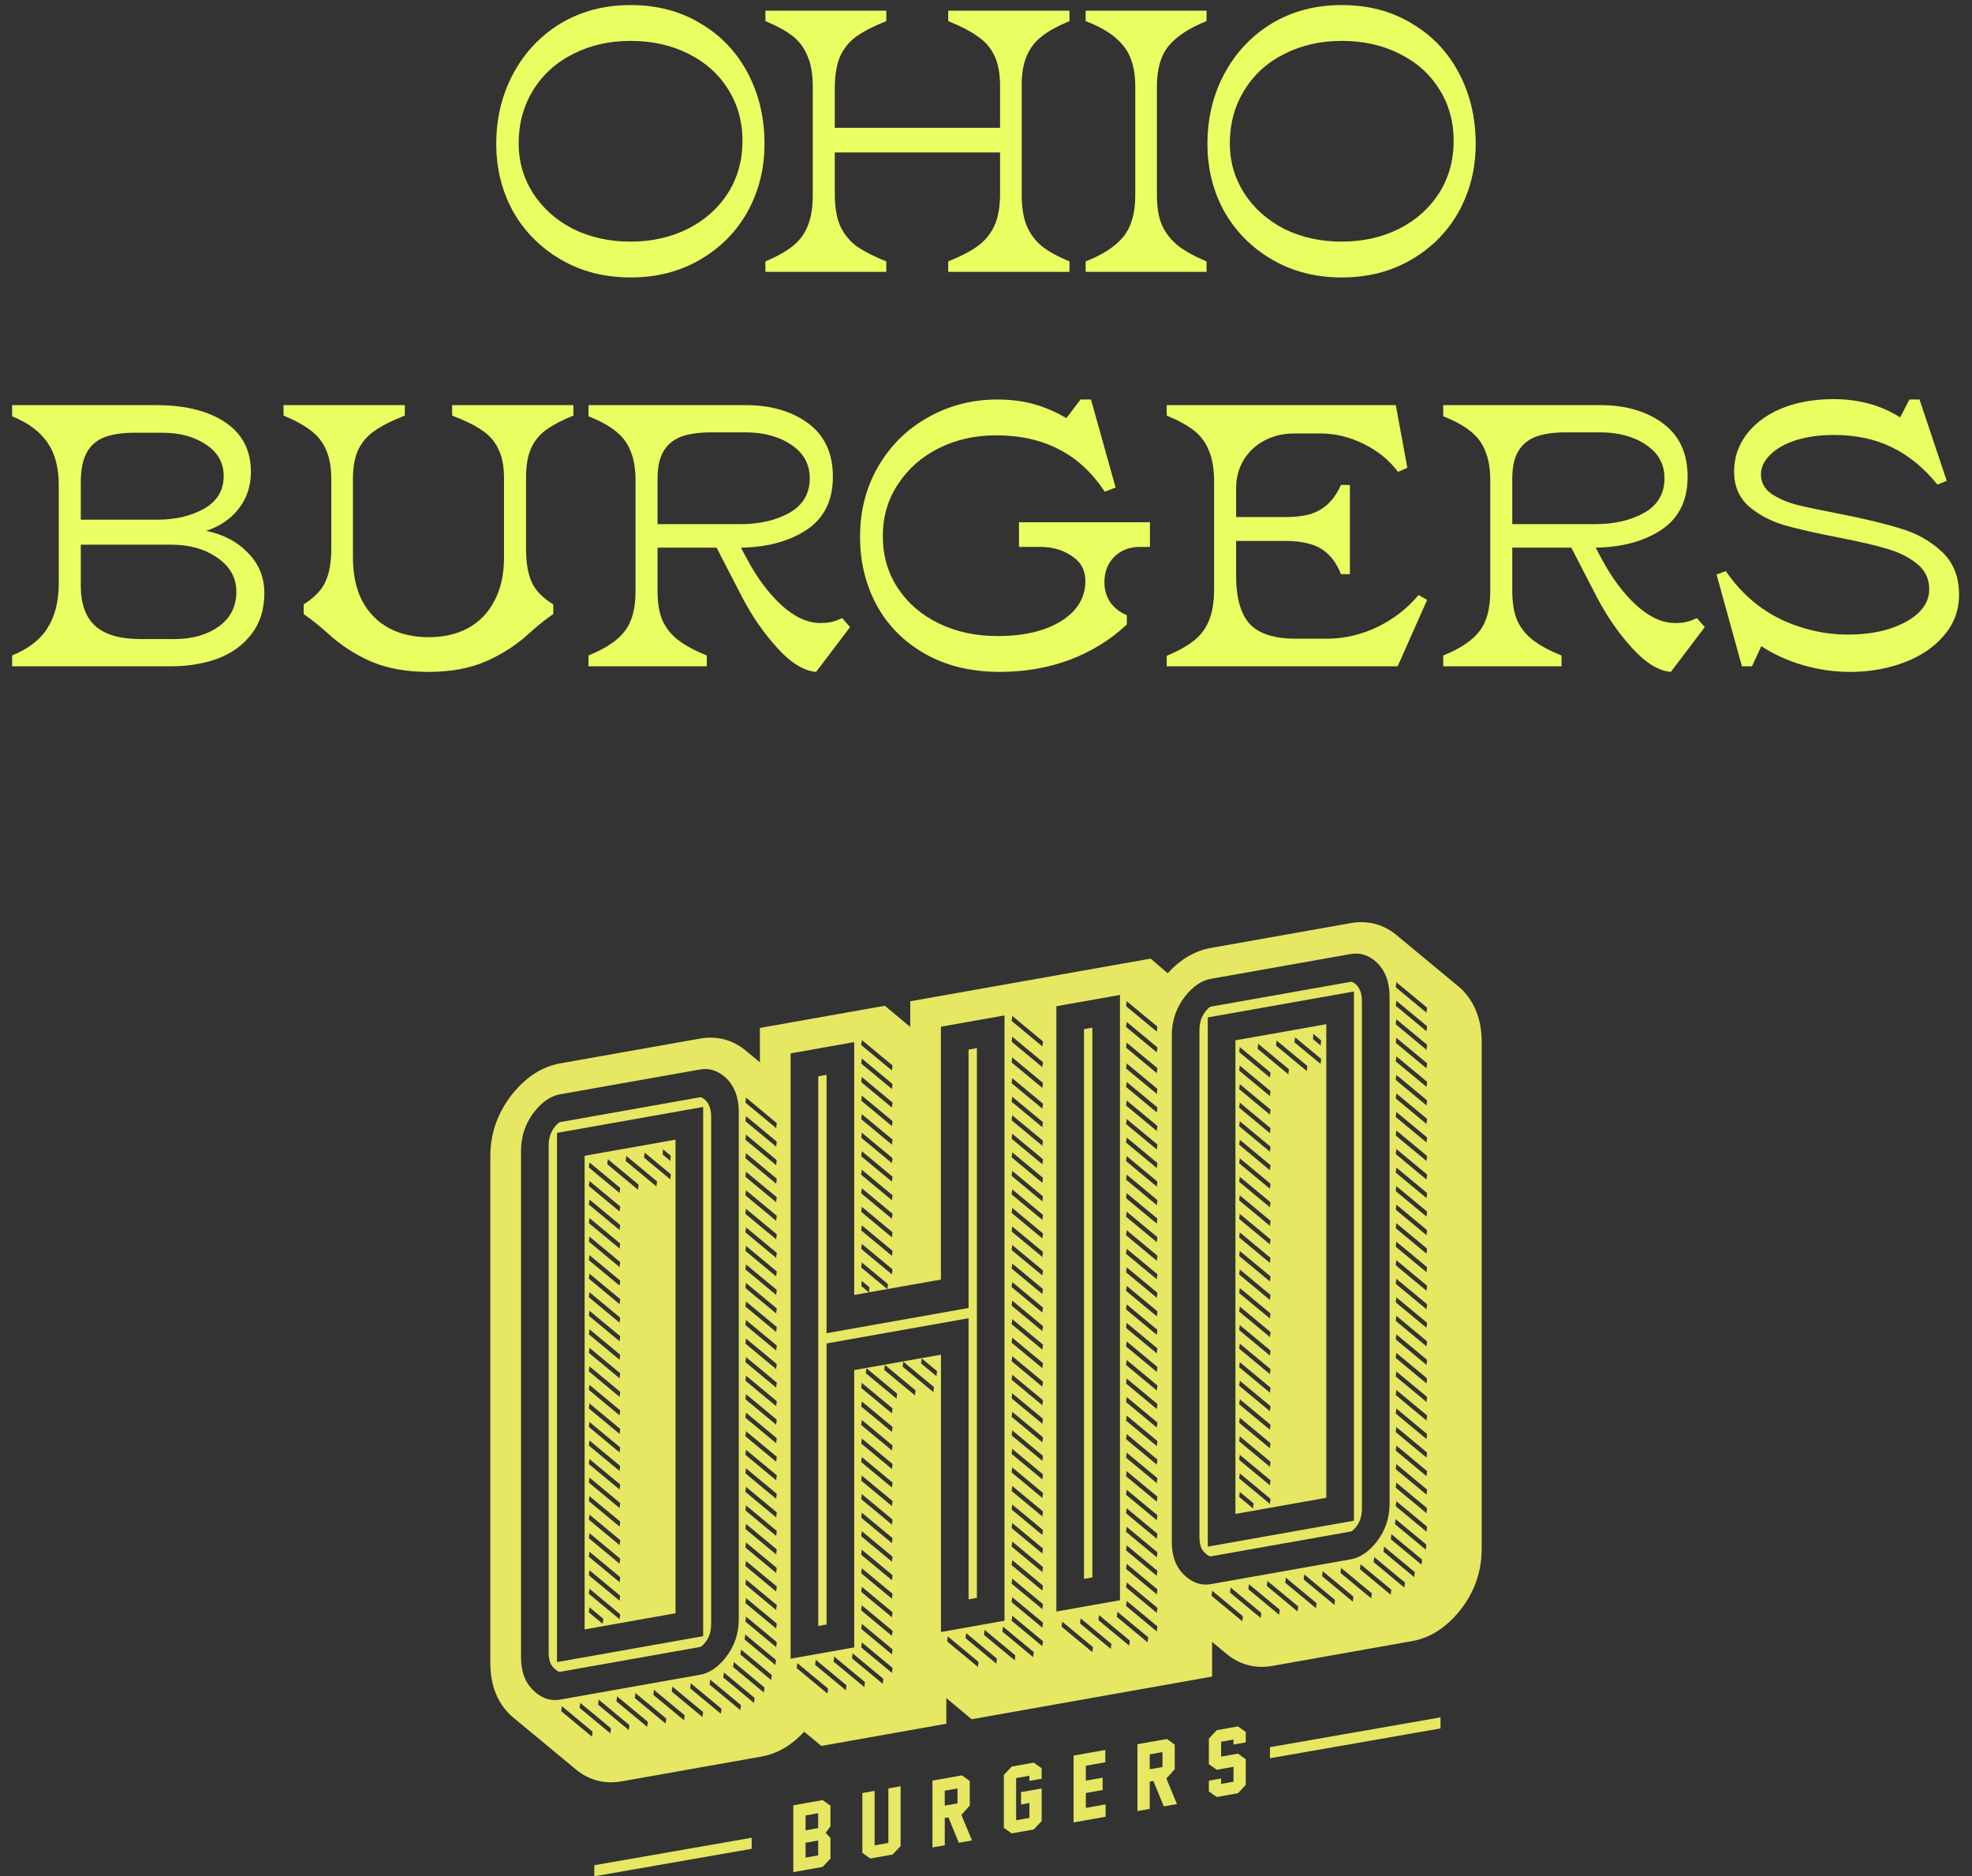
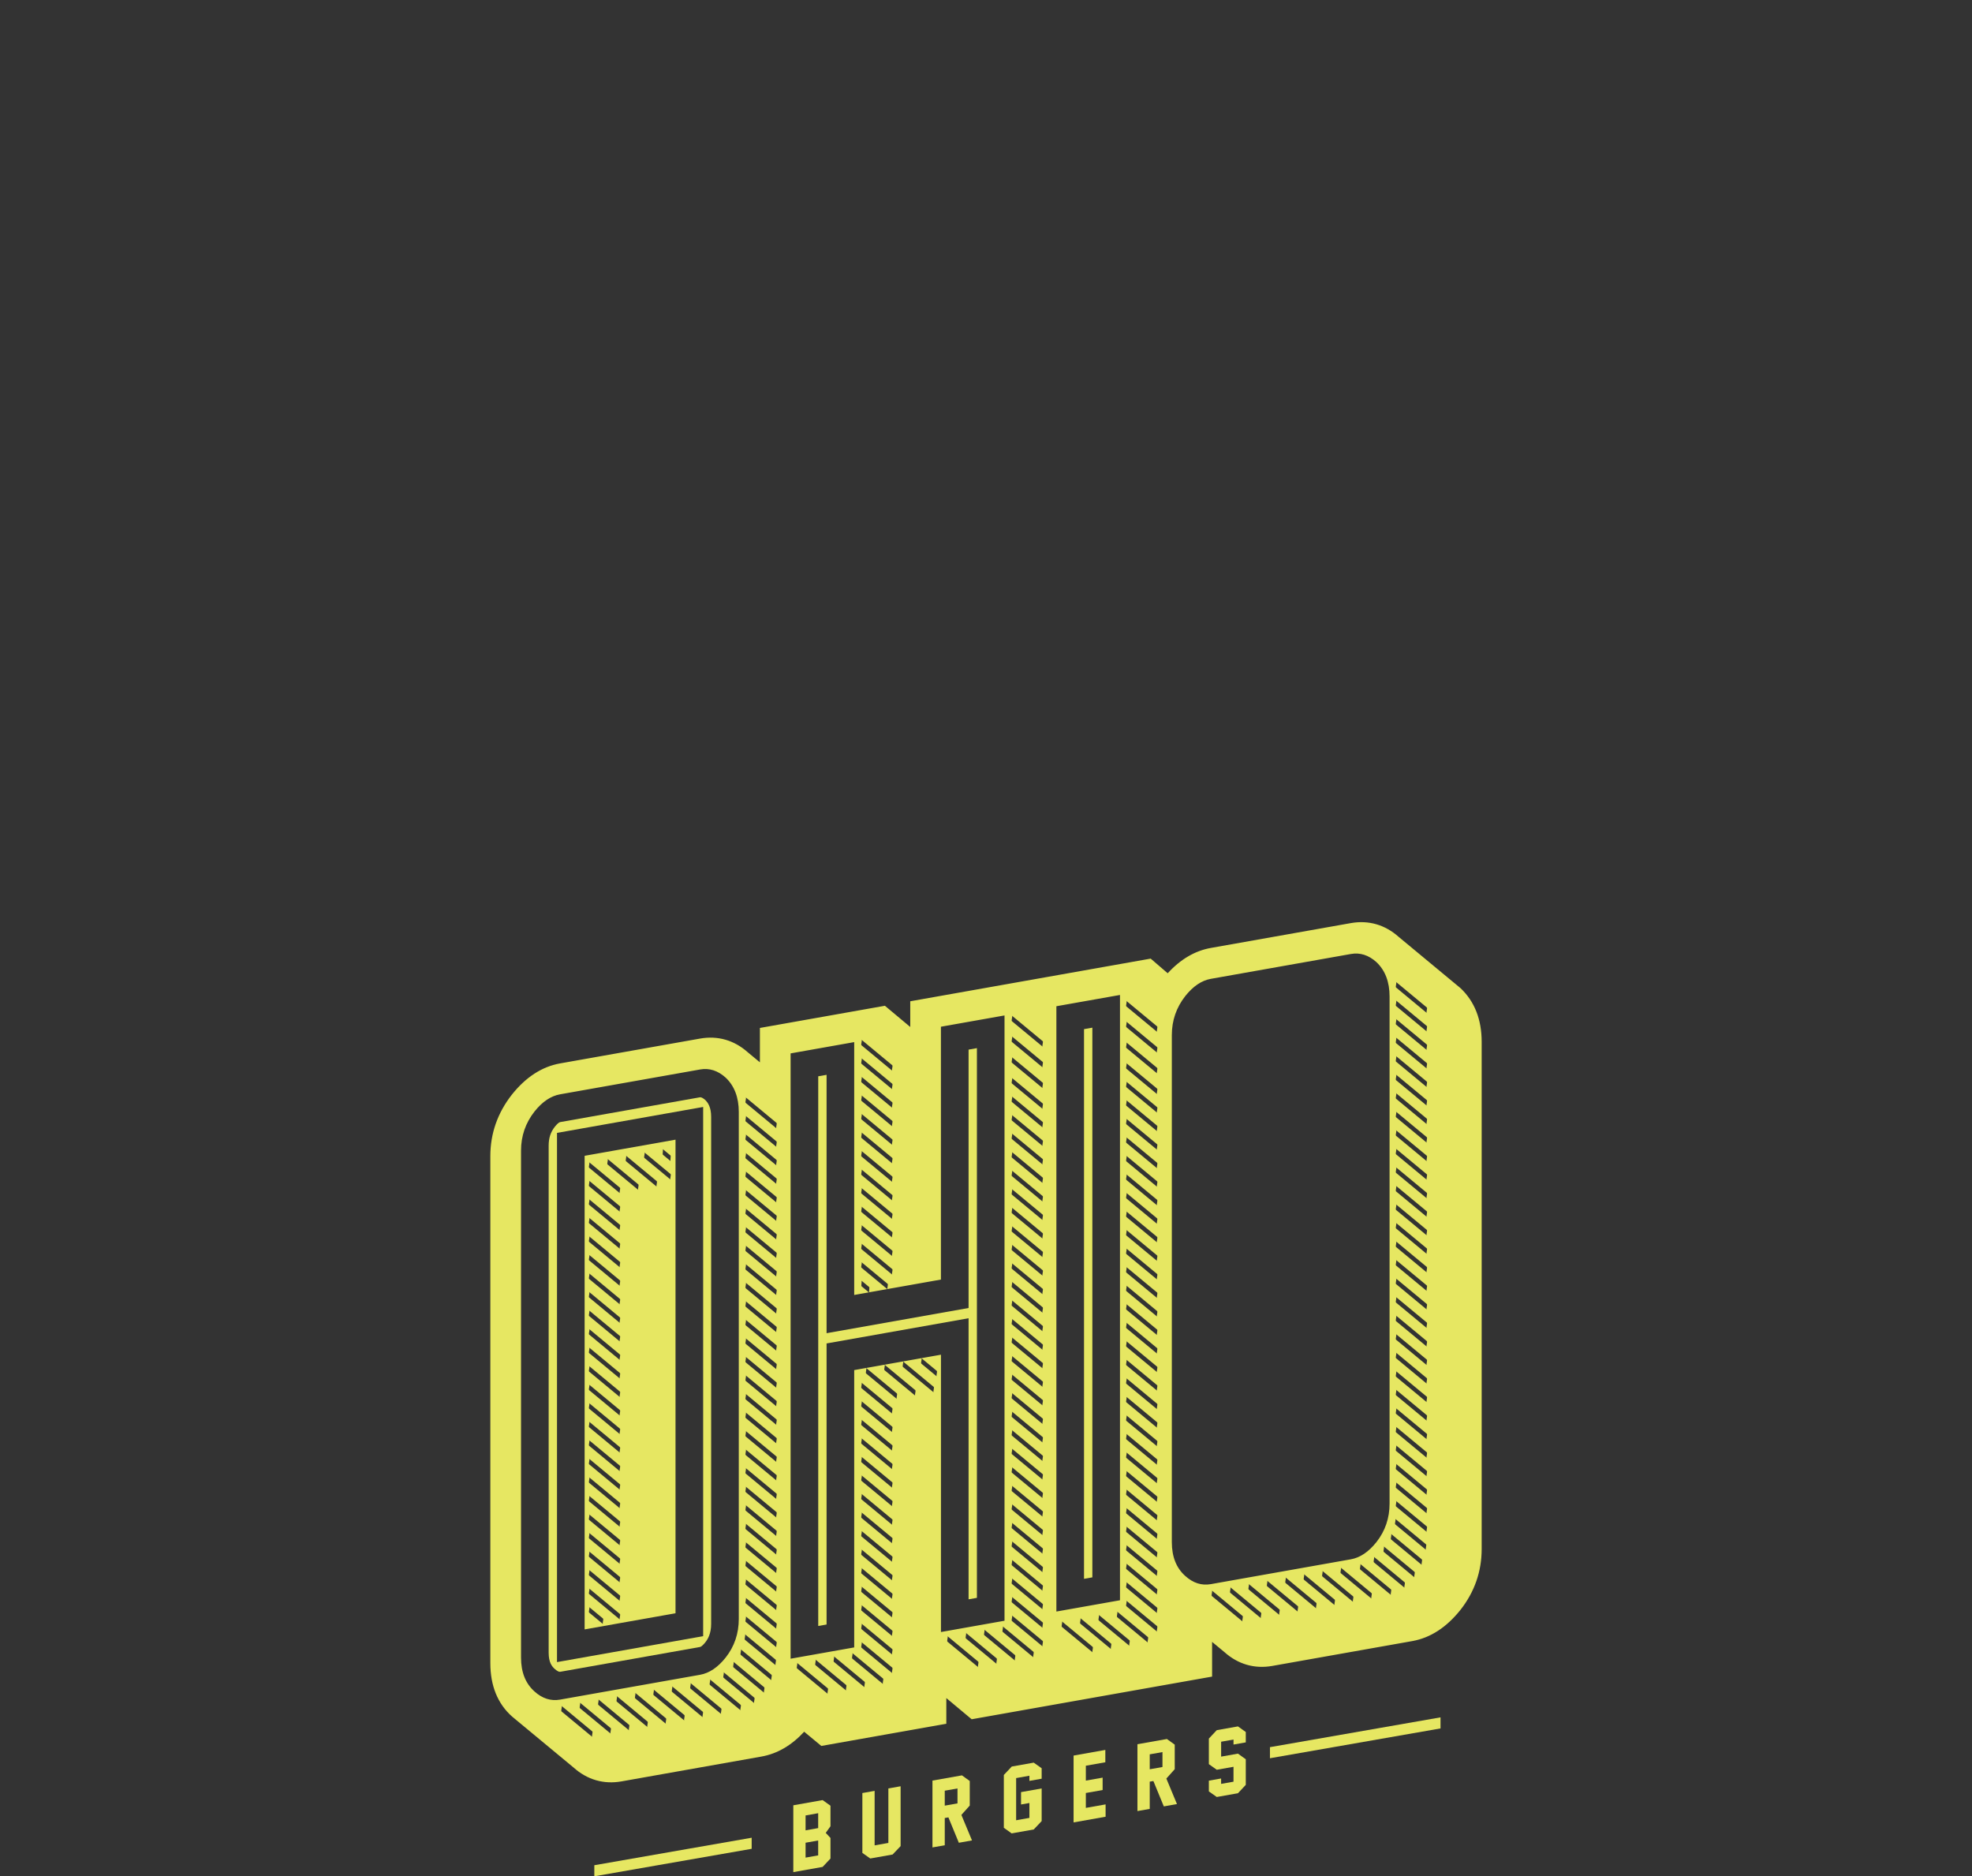
<svg xmlns="http://www.w3.org/2000/svg" width="370" height="352" viewBox="0 0 370 352" fill="none">
  <rect x="0" y="0" width="370" height="352" fill="#333333" stroke="none" />
-   <path d="M118.311 52.05C113.411 52.05 109.047 50.93 105.221 48.69C101.394 46.45 98.407 43.44 96.261 39.66C94.161 35.833 93.111 31.61 93.111 26.99C93.111 22.137 94.184 17.727 96.331 13.76C98.477 9.793 101.441 6.667 105.221 4.38C109.047 2.093 113.411 0.95 118.311 0.95C123.257 0.95 127.621 2.093 131.401 4.38C135.227 6.62 138.191 9.723 140.291 13.69C142.391 17.657 143.441 22.09 143.441 26.99C143.441 31.61 142.391 35.833 140.291 39.66C138.191 43.44 135.227 46.45 131.401 48.69C127.574 50.93 123.211 52.05 118.311 52.05ZM118.311 45.33C122.231 45.33 125.801 44.537 129.021 42.95C132.241 41.317 134.761 39.077 136.581 36.23C138.401 33.337 139.311 30.07 139.311 26.43C139.311 22.79 138.401 19.547 136.581 16.7C134.807 13.853 132.311 11.637 129.091 10.05C125.917 8.463 122.324 7.67 118.311 7.67C114.344 7.67 110.751 8.487 107.531 10.12C104.357 11.707 101.861 13.97 100.041 16.91C98.221 19.85 97.311 23.187 97.311 26.92C97.311 30.327 98.221 33.453 100.041 36.3C101.861 39.1 104.357 41.317 107.531 42.95C110.751 44.537 114.344 45.33 118.311 45.33ZM143.61 49.04C145.71 48.153 147.39 47.22 148.65 46.24C149.957 45.213 150.914 43.953 151.52 42.46C152.174 40.92 152.5 38.96 152.5 36.58V16.35C152.5 13.97 152.174 12.033 151.52 10.54C150.914 9 149.98 7.74 148.72 6.76C147.46 5.78 145.757 4.847 143.61 3.96V2H166.29V3.96C163.957 4.893 162.09 5.85 160.69 6.83C159.337 7.81 158.31 9.07 157.61 10.61C156.957 12.15 156.63 14.133 156.63 16.56V36.37C156.63 38.797 156.957 40.78 157.61 42.32C158.31 43.86 159.337 45.143 160.69 46.17C162.09 47.15 163.957 48.107 166.29 49.04V51H143.61V49.04ZM177.91 49.04C180.244 48.107 182.087 47.15 183.44 46.17C184.84 45.143 185.89 43.86 186.59 42.32C187.29 40.78 187.64 38.797 187.64 36.37V16.14C187.64 13.807 187.29 11.917 186.59 10.47C185.89 8.977 184.84 7.763 183.44 6.83C182.087 5.85 180.244 4.893 177.91 3.96V2H200.66V3.96C198.514 4.847 196.81 5.78 195.55 6.76C194.29 7.693 193.334 8.907 192.68 10.4C192.027 11.847 191.7 13.667 191.7 15.86V36.58C191.7 38.96 192.027 40.92 192.68 42.46C193.334 43.953 194.29 45.213 195.55 46.24C196.81 47.22 198.514 48.153 200.66 49.04V51H177.91V49.04ZM155.51 23.98H188.76V28.6H155.51V23.98ZM203.698 49.04C206.918 47.78 209.275 46.24 210.768 44.42C212.262 42.553 213.008 39.987 213.008 36.72V16.21C213.008 12.943 212.262 10.4 210.768 8.58C209.275 6.713 206.918 5.173 203.698 3.96V2H226.378V3.96C223.112 5.267 220.732 6.83 219.238 8.65C217.792 10.423 217.068 12.943 217.068 16.21V36.72C217.068 38.96 217.395 40.827 218.048 42.32C218.748 43.813 219.775 45.097 221.128 46.17C222.482 47.197 224.232 48.153 226.378 49.04V51H203.698V49.04ZM251.748 52.05C246.848 52.05 242.485 50.93 238.658 48.69C234.832 46.45 231.845 43.44 229.698 39.66C227.598 35.833 226.548 31.61 226.548 26.99C226.548 22.137 227.622 17.727 229.768 13.76C231.915 9.793 234.878 6.667 238.658 4.38C242.485 2.093 246.848 0.95 251.748 0.95C256.695 0.95 261.058 2.093 264.838 4.38C268.665 6.62 271.628 9.723 273.728 13.69C275.828 17.657 276.878 22.09 276.878 26.99C276.878 31.61 275.828 35.833 273.728 39.66C271.628 43.44 268.665 46.45 264.838 48.69C261.012 50.93 256.648 52.05 251.748 52.05ZM251.748 45.33C255.668 45.33 259.238 44.537 262.458 42.95C265.678 41.317 268.198 39.077 270.018 36.23C271.838 33.337 272.748 30.07 272.748 26.43C272.748 22.79 271.838 19.547 270.018 16.7C268.245 13.853 265.748 11.637 262.528 10.05C259.355 8.463 255.762 7.67 251.748 7.67C247.782 7.67 244.188 8.487 240.968 10.12C237.795 11.707 235.298 13.97 233.478 16.91C231.658 19.85 230.748 23.187 230.748 26.92C230.748 30.327 231.658 33.453 233.478 36.3C235.298 39.1 237.795 41.317 240.968 42.95C244.188 44.537 247.782 45.33 251.748 45.33ZM2.277 122.97C5.357 121.71 7.574 119.983 8.927 117.79C10.327 115.597 11.027 112.797 11.027 109.39V91.05C11.027 87.737 10.327 85.077 8.927 83.07C7.574 81.017 5.357 79.36 2.277 78.1V76H29.157C34.711 76 39.074 77.073 42.247 79.22C45.467 81.367 47.077 84.47 47.077 88.53C47.077 91.19 46.307 93.5 44.767 95.46C43.274 97.373 41.244 98.75 38.677 99.59C41.897 100.243 44.511 101.62 46.517 103.72C48.571 105.773 49.597 108.293 49.597 111.28C49.597 114.313 48.804 116.857 47.217 118.91C45.677 120.963 43.577 122.503 40.917 123.53C38.257 124.51 35.294 125 32.027 125H2.277V122.97ZM32.727 119.89C36.041 119.89 38.794 119.12 40.987 117.58C43.227 115.993 44.347 113.8 44.347 111C44.347 108.387 43.157 106.263 40.777 104.63C38.444 102.997 35.551 102.18 32.097 102.18H14.107V97.49H29.647C32.914 97.49 35.784 96.813 38.257 95.46C40.731 94.06 41.967 92.007 41.967 89.3C41.967 86.827 40.871 84.867 38.677 83.42C36.484 81.927 33.731 81.18 30.417 81.18H25.307C22.881 81.18 20.921 81.483 19.427 82.09C17.981 82.697 16.907 83.677 16.207 85.03C15.507 86.383 15.157 88.18 15.157 90.42V109.88C15.157 113.287 16.067 115.807 17.887 117.44C19.707 119.073 22.531 119.89 26.357 119.89H32.727ZM80.428 126.05C76.275 126.05 72.659 125.397 69.579 124.09C66.545 122.737 63.862 120.987 61.529 118.84C59.989 117.44 58.472 116.227 56.978 115.2V113.38C58.985 112.12 60.339 110.72 61.038 109.18C61.785 107.593 62.158 105.517 62.158 102.95V89.86C62.158 87.667 61.832 85.847 61.178 84.4C60.572 82.953 59.615 81.74 58.309 80.76C57.048 79.78 55.345 78.847 53.199 77.96V76H75.948V77.96C73.569 78.893 71.678 79.85 70.278 80.83C68.925 81.763 67.898 82.953 67.198 84.4C66.545 85.847 66.219 87.69 66.219 89.93V104.56C66.219 107.78 66.802 110.51 67.969 112.75C69.182 114.99 70.862 116.693 73.008 117.86C75.155 118.98 77.629 119.54 80.428 119.54C83.228 119.54 85.678 118.98 87.778 117.86C89.925 116.693 91.582 114.99 92.749 112.75C93.962 110.51 94.569 107.78 94.569 104.56V89.72C94.569 87.48 94.219 85.66 93.519 84.26C92.865 82.86 91.862 81.693 90.508 80.76C89.155 79.827 87.265 78.893 84.838 77.96V76H107.588V77.96C105.395 78.847 103.668 79.757 102.408 80.69C101.148 81.623 100.215 82.79 99.609 84.19C99.002 85.59 98.698 87.387 98.698 89.58V102.95C98.698 105.517 99.049 107.593 99.749 109.18C100.448 110.767 101.802 112.167 103.808 113.38V115.2C102.315 116.227 100.798 117.44 99.258 118.84C96.925 120.987 94.219 122.737 91.138 124.09C88.105 125.397 84.535 126.05 80.428 126.05ZM110.422 122.97C113.642 121.663 115.905 120.147 117.212 118.42C118.565 116.693 119.242 114.22 119.242 111V90.14C119.242 87.947 118.939 86.127 118.332 84.68C117.772 83.187 116.839 81.927 115.532 80.9C114.272 79.873 112.569 78.94 110.422 78.1V76H139.822C144.629 76 148.572 77.143 151.652 79.43C154.732 81.717 156.272 85.053 156.272 89.44C156.272 93.967 154.569 97.327 151.162 99.52C147.802 101.667 143.602 102.74 138.562 102.74H122.322V98.33H138.912C142.505 98.33 145.562 97.63 148.082 96.23C150.649 94.783 151.932 92.613 151.932 89.72C151.932 87.06 150.765 84.96 148.432 83.42C146.145 81.88 143.275 81.11 139.822 81.11H133.522C131.235 81.11 129.369 81.367 127.922 81.88C126.475 82.393 125.355 83.28 124.562 84.54C123.769 85.8 123.372 87.55 123.372 89.79V110.93C123.372 113.17 123.699 115.037 124.352 116.53C125.052 117.977 126.055 119.19 127.362 120.17C128.669 121.15 130.419 122.083 132.612 122.97V125H110.422V122.97ZM153.122 126.05C150.835 125.863 148.432 124.393 145.912 121.64C143.392 118.887 141.199 115.737 139.332 112.19L133.942 101.76L138.352 101.48L140.102 104.77C142.015 108.363 144.185 111.28 146.612 113.52C149.085 115.76 151.512 116.88 153.892 116.88C154.779 116.88 155.502 116.81 156.062 116.67C156.622 116.53 157.275 116.297 158.022 115.97L159.492 117.65L153.122 126.05ZM187.618 126.05C182.251 126.05 177.584 124.93 173.618 122.69C169.651 120.45 166.618 117.417 164.518 113.59C162.418 109.717 161.368 105.423 161.368 100.71C161.368 95.81 162.511 91.4 164.798 87.48C167.084 83.56 170.188 80.503 174.108 78.31C178.074 76.07 182.414 74.95 187.128 74.95C189.694 74.95 192.028 75.253 194.128 75.86C196.228 76.467 198.211 77.33 200.078 78.45L202.738 74.95H204.698L209.318 91.47L207.288 92.24C204.861 88.6 201.968 85.94 198.608 84.26C195.294 82.533 191.374 81.67 186.848 81.67C182.928 81.67 179.334 82.487 176.068 84.12C172.848 85.753 170.304 88.017 168.438 90.91C166.571 93.757 165.638 96.977 165.638 100.57C165.638 104.21 166.571 107.453 168.438 110.3C170.304 113.147 172.871 115.363 176.138 116.95C179.404 118.537 183.091 119.33 187.198 119.33C190.464 119.33 193.334 118.91 195.808 118.07C198.328 117.183 200.264 115.97 201.618 114.43C202.971 112.89 203.648 111.07 203.648 108.97C203.648 106.963 202.784 105.4 201.058 104.28C199.378 103.16 197.441 102.6 195.248 102.6H191.188V97.98H215.758V102.6H213.868C211.908 102.6 210.298 103.23 209.038 104.49C207.824 105.703 207.218 107.29 207.218 109.25C207.218 110.65 207.591 111.91 208.338 113.03C209.131 114.103 210.158 114.897 211.418 115.41V117.16C208.338 120.053 204.744 122.27 200.638 123.81C196.578 125.303 192.238 126.05 187.618 126.05ZM218.908 123.04C221.008 122.153 222.688 121.22 223.948 120.24C225.255 119.213 226.211 117.953 226.818 116.46C227.471 114.92 227.798 112.96 227.798 110.58V90.35C227.798 87.97 227.471 86.033 226.818 84.54C226.211 83 225.278 81.74 224.018 80.76C222.758 79.78 221.055 78.847 218.908 77.96V76H261.888L264.058 87.76L262.308 88.53C260.675 86.337 258.528 84.587 255.868 83.28C253.208 81.973 250.525 81.32 247.818 81.32H242.848C240.701 81.32 238.788 81.787 237.108 82.72C235.475 83.607 234.191 84.843 233.258 86.43C232.371 87.97 231.928 89.697 231.928 91.61V107.99C231.928 112.19 232.791 115.223 234.518 117.09C236.245 118.91 239.115 119.82 243.128 119.82H248.938C252.205 119.82 255.355 119.097 258.388 117.65C261.468 116.157 264.058 114.15 266.158 111.63L267.768 112.54L262.238 125H218.908V123.04ZM251.598 107.71C250.945 106.077 250.128 104.817 249.148 103.93C248.168 102.997 247.025 102.367 245.718 102.04C244.458 101.667 242.941 101.48 241.168 101.48H231.298V97H241.168C242.895 97 244.388 96.837 245.648 96.51C246.955 96.137 248.098 95.507 249.078 94.62C250.058 93.733 250.898 92.52 251.598 90.98H253.278V107.71H251.598ZM270.793 122.97C274.013 121.663 276.276 120.147 277.583 118.42C278.936 116.693 279.613 114.22 279.613 111V90.14C279.613 87.947 279.31 86.127 278.703 84.68C278.143 83.187 277.21 81.927 275.903 80.9C274.643 79.873 272.94 78.94 270.793 78.1V76H300.193C305 76 308.943 77.143 312.023 79.43C315.103 81.717 316.643 85.053 316.643 89.44C316.643 93.967 314.94 97.327 311.533 99.52C308.173 101.667 303.973 102.74 298.933 102.74H282.693V98.33H299.283C302.876 98.33 305.933 97.63 308.453 96.23C311.02 94.783 312.303 92.613 312.303 89.72C312.303 87.06 311.136 84.96 308.803 83.42C306.516 81.88 303.646 81.11 300.193 81.11H293.893C291.606 81.11 289.74 81.367 288.293 81.88C286.846 82.393 285.726 83.28 284.933 84.54C284.14 85.8 283.743 87.55 283.743 89.79V110.93C283.743 113.17 284.07 115.037 284.723 116.53C285.423 117.977 286.426 119.19 287.733 120.17C289.04 121.15 290.79 122.083 292.983 122.97V125H270.793V122.97ZM313.493 126.05C311.206 125.863 308.803 124.393 306.283 121.64C303.763 118.887 301.57 115.737 299.703 112.19L294.313 101.76L298.723 101.48L300.473 104.77C302.386 108.363 304.556 111.28 306.983 113.52C309.456 115.76 311.883 116.88 314.263 116.88C315.15 116.88 315.873 116.81 316.433 116.67C316.993 116.53 317.646 116.297 318.393 115.97L319.863 117.65L313.493 126.05ZM347.132 126.05C344.192 126.05 341.252 125.63 338.312 124.79C335.419 123.95 332.806 122.76 330.472 121.22L328.722 125H326.832L322.072 107.78L323.822 107.15C326.529 111.117 329.912 114.103 333.972 116.11C338.079 118.07 342.349 119.05 346.782 119.05C349.582 119.05 352.126 118.7 354.412 118C356.746 117.253 358.589 116.25 359.942 114.99C361.296 113.683 361.972 112.213 361.972 110.58C361.972 108.573 361.202 106.963 359.662 105.75C358.169 104.537 356.302 103.603 354.062 102.95C351.869 102.297 348.859 101.597 345.032 100.85C340.692 100.01 337.216 99.217 334.602 98.47C332.036 97.677 329.842 96.487 328.022 94.9C326.249 93.267 325.362 91.12 325.362 88.46C325.362 85.893 326.132 83.583 327.672 81.53C329.259 79.43 331.452 77.797 334.252 76.63C337.099 75.463 340.342 74.88 343.982 74.88C348.789 74.88 352.966 76.023 356.512 78.31L358.262 74.95H360.152L365.262 90.21L363.512 90.91C360.992 87.783 358.146 85.45 354.972 83.91C351.846 82.37 348.206 81.6 344.052 81.6C341.439 81.6 339.082 81.927 336.982 82.58C334.929 83.233 333.319 84.143 332.152 85.31C330.986 86.43 330.402 87.667 330.402 89.02C330.402 90.467 331.032 91.657 332.292 92.59C333.599 93.477 335.186 94.177 337.052 94.69C338.966 95.157 341.626 95.717 345.032 96.37C349.792 97.303 353.666 98.237 356.652 99.17C359.639 100.057 362.206 101.503 364.352 103.51C366.499 105.517 367.572 108.2 367.572 111.56C367.572 114.5 366.616 117.067 364.702 119.26C362.836 121.453 360.339 123.133 357.212 124.3C354.086 125.467 350.726 126.05 347.132 126.05Z" fill="#EAFF62" />
  <g clip-path="url(#clip0_3039_536)">
    <path d="M105.089 313.635C104.878 313.673 104.49 313.467 104.079 313.095C103.538 312.615 102.943 311.857 102.943 310.046V214.94C102.943 213.498 103.303 212.397 104.108 211.371C104.49 210.893 104.876 210.548 105.086 210.511L131.351 205.851C131.555 205.816 131.925 206.009 132.321 206.358C132.808 206.832 133.43 207.675 133.43 209.533V304.638C133.43 306.506 132.806 307.513 132.335 308.11C131.947 308.596 131.561 308.94 131.351 308.978L105.086 313.637L105.089 313.635ZM104.508 311.816L131.931 306.95V207.669L104.508 212.534V311.816Z" fill="#E6E762" />
    <path d="M181.732 300.037V247.307L155.088 252.035V304.765L153.523 305.041V201.917L155.088 201.641V250.112L181.732 245.384V196.913L183.295 196.634V299.761L181.732 300.037Z" fill="#E6E762" />
    <path d="M203.391 296.194V193.069L204.956 192.793V295.917L203.391 296.194Z" fill="#E6E762" />
-     <path d="M231.797 284.016L248.851 280.99V192.143L231.797 195.17V284.018V284.016ZM246.383 194.455C246.383 194.389 246.431 193.971 246.39 193.936C246.869 194.332 247.35 194.731 247.829 195.128C247.891 195.178 247.833 195.571 247.833 195.647C247.833 195.714 247.785 196.131 247.829 196.167C247.35 195.77 246.869 195.371 246.39 194.974C246.328 194.925 246.383 194.532 246.383 194.455ZM242.931 194.549C244.562 195.901 246.196 197.253 247.827 198.606C248 198.749 247.661 199.507 247.827 199.644C246.196 198.292 244.562 196.94 242.931 195.587C242.758 195.444 243.097 194.686 242.931 194.549ZM239.475 195.161C241.395 196.753 243.315 198.344 245.236 199.935C245.409 200.078 245.07 200.837 245.236 200.974C243.315 199.383 241.395 197.791 239.475 196.2C239.302 196.057 239.64 195.298 239.475 195.161ZM236.019 195.774C237.939 197.365 239.859 198.957 241.779 200.548C241.953 200.691 241.614 201.45 241.779 201.587C239.859 199.995 237.939 198.404 236.019 196.813C235.846 196.67 236.184 195.911 236.019 195.774ZM232.565 196.387C234.485 197.978 236.405 199.57 238.325 201.161C238.499 201.304 238.16 202.062 238.325 202.199C236.405 200.608 234.485 199.017 232.565 197.426C232.391 197.282 232.73 196.524 232.565 196.387ZM232.565 199.864C234.485 201.456 236.405 203.047 238.325 204.638C238.499 204.782 238.16 205.54 238.325 205.677C236.405 204.086 234.485 202.494 232.565 200.903C232.391 200.76 232.73 200.002 232.565 199.864ZM232.565 203.342C234.485 204.933 236.405 206.525 238.325 208.116C238.499 208.259 238.16 209.017 238.325 209.154C236.405 207.563 234.485 205.972 232.565 204.381C232.391 204.237 232.73 203.479 232.565 203.342ZM232.565 206.82C234.485 208.411 236.405 210.002 238.325 211.593C238.499 211.737 238.16 212.495 238.325 212.632C236.405 211.041 234.485 209.449 232.565 207.858C232.391 207.715 232.73 206.957 232.565 206.82ZM232.565 210.297C234.485 211.888 236.405 213.48 238.325 215.071C238.499 215.214 238.16 215.972 238.325 216.109C236.405 214.518 234.485 212.927 232.565 211.336C232.391 211.192 232.73 210.434 232.565 210.297ZM232.565 213.775C234.485 215.366 236.405 216.957 238.325 218.548C238.499 218.692 238.16 219.45 238.325 219.587C236.405 217.996 234.485 216.404 232.565 214.813C232.391 214.67 232.73 213.912 232.565 213.775ZM232.565 217.252C234.485 218.843 236.405 220.435 238.325 222.026C238.499 222.169 238.16 222.927 238.325 223.064C236.405 221.473 234.485 219.882 232.565 218.291C232.391 218.147 232.73 217.389 232.565 217.252ZM232.565 220.73C234.485 222.321 236.405 223.912 238.325 225.503C238.499 225.647 238.16 226.405 238.325 226.542C236.405 224.951 234.485 223.359 232.565 221.768C232.391 221.625 232.73 220.867 232.565 220.73ZM232.565 224.207C234.485 225.798 236.405 227.39 238.325 228.981C238.499 229.124 238.16 229.882 238.325 230.019C236.405 228.428 234.485 226.837 232.565 225.246C232.391 225.102 232.73 224.344 232.565 224.207ZM232.565 227.685C234.485 229.276 236.405 230.867 238.325 232.458C238.499 232.602 238.16 233.36 238.325 233.497C236.405 231.906 234.485 230.314 232.565 228.723C232.391 228.58 232.73 227.822 232.565 227.685ZM232.565 231.162C234.485 232.753 236.405 234.345 238.325 235.936C238.499 236.079 238.16 236.837 238.325 236.974C236.405 235.383 234.485 233.792 232.565 232.201C232.391 232.057 232.73 231.299 232.565 231.162ZM232.565 234.637C234.485 236.229 236.405 237.82 238.325 239.411C238.499 239.555 238.16 240.313 238.325 240.45C236.405 238.859 234.485 237.267 232.565 235.676C232.391 235.533 232.73 234.775 232.565 234.637ZM232.565 238.115C234.485 239.706 236.405 241.297 238.325 242.889C238.499 243.032 238.16 243.79 238.325 243.927C236.405 242.336 234.485 240.745 232.565 239.154C232.391 239.01 232.73 238.252 232.565 238.115ZM232.565 241.592C234.485 243.184 236.405 244.775 238.325 246.366C238.499 246.51 238.16 247.268 238.325 247.405C236.405 245.814 234.485 244.222 232.565 242.631C232.391 242.488 232.73 241.73 232.565 241.592ZM232.565 245.07C234.485 246.661 236.405 248.252 238.325 249.844C238.499 249.987 238.16 250.745 238.325 250.882C236.405 249.291 234.485 247.7 232.565 246.109C232.391 245.965 232.73 245.207 232.565 245.07ZM232.565 248.547C234.485 250.139 236.405 251.73 238.325 253.321C238.499 253.465 238.16 254.223 238.325 254.36C236.405 252.769 234.485 251.177 232.565 249.586C232.391 249.443 232.73 248.685 232.565 248.547ZM232.565 252.025C234.485 253.616 236.405 255.207 238.325 256.799C238.499 256.942 238.16 257.7 238.325 257.837C236.405 256.246 234.485 254.655 232.565 253.064C232.391 252.92 232.73 252.162 232.565 252.025ZM232.565 255.502C234.485 257.094 236.405 258.685 238.325 260.276C238.499 260.42 238.16 261.178 238.325 261.315C236.405 259.724 234.485 258.132 232.565 256.541C232.391 256.398 232.73 255.64 232.565 255.502ZM232.565 258.98C234.485 260.571 236.405 262.162 238.325 263.754C238.499 263.897 238.16 264.655 238.325 264.792C236.405 263.201 234.485 261.61 232.565 260.019C232.391 259.875 232.73 259.117 232.565 258.98ZM232.565 262.457C234.485 264.049 236.405 265.64 238.325 267.231C238.499 267.375 238.16 268.133 238.325 268.27C236.405 266.679 234.485 265.087 232.565 263.496C232.391 263.353 232.73 262.595 232.565 262.457ZM232.565 265.935C234.485 267.526 236.405 269.117 238.325 270.709C238.499 270.852 238.16 271.61 238.325 271.747C236.405 270.156 234.485 268.565 232.565 266.974C232.391 266.83 232.73 266.072 232.565 265.935ZM232.565 269.412C234.485 271.004 236.405 272.595 238.325 274.186C238.499 274.33 238.16 275.088 238.325 275.225C236.405 273.634 234.485 272.042 232.565 270.451C232.391 270.308 232.73 269.55 232.565 269.412ZM232.565 272.89C234.485 274.481 236.405 276.072 238.325 277.664C238.499 277.807 238.16 278.565 238.325 278.702C236.405 277.111 234.485 275.52 232.565 273.929C232.391 273.785 232.73 273.027 232.565 272.89ZM232.565 276.365C234.485 277.957 236.405 279.548 238.325 281.139C238.499 281.283 238.16 282.041 238.325 282.178C236.405 280.587 234.485 278.995 232.565 277.404C232.391 277.261 232.73 276.503 232.565 276.365ZM232.565 279.843C233.428 280.56 234.293 281.274 235.156 281.991C235.329 282.134 234.991 282.892 235.156 283.03C234.293 282.313 233.428 281.598 232.565 280.882C232.391 280.738 232.73 279.98 232.565 279.843Z" fill="#E6E762" />
    <path d="M109.691 305.681L126.745 302.654V213.806L109.691 216.832V305.681ZM124.365 216.103C124.365 216.037 124.412 215.619 124.369 215.584C124.848 215.981 125.329 216.38 125.808 216.776C125.87 216.826 125.812 217.219 125.812 217.296C125.812 217.362 125.765 217.78 125.808 217.815C125.329 217.418 124.848 217.019 124.369 216.623C124.307 216.573 124.365 216.18 124.365 216.103ZM120.913 216.197C122.544 217.549 124.177 218.901 125.808 220.254C125.981 220.397 125.643 221.155 125.808 221.292C124.177 219.94 122.544 218.588 120.913 217.235C120.739 217.092 121.078 216.334 120.913 216.197ZM117.456 216.81C119.377 218.401 121.297 219.992 123.217 221.583C123.39 221.727 123.052 222.485 123.217 222.622C121.297 221.031 119.377 219.439 117.456 217.848C117.283 217.705 117.622 216.947 117.456 216.81ZM114 217.422C115.92 219.014 117.84 220.605 119.761 222.196C119.934 222.339 119.595 223.098 119.761 223.235C117.84 221.644 115.92 220.052 114 218.461C113.827 218.318 114.165 217.559 114 217.422ZM110.546 218.035C112.466 219.626 114.386 221.218 116.306 222.809C116.48 222.952 116.141 223.711 116.306 223.848C114.386 222.256 112.466 220.665 110.546 219.074C110.373 218.931 110.711 218.172 110.546 218.035ZM110.546 221.513C112.466 223.104 114.386 224.695 116.306 226.286C116.48 226.43 116.141 227.188 116.306 227.325C114.386 225.734 112.466 224.143 110.546 222.551C110.373 222.408 110.711 221.65 110.546 221.513ZM110.546 224.99C112.466 226.581 114.386 228.173 116.306 229.764C116.48 229.907 116.141 230.666 116.306 230.803C114.386 229.211 112.466 227.62 110.546 226.029C110.373 225.886 110.711 225.127 110.546 224.99ZM110.546 228.468C112.466 230.059 114.386 231.65 116.306 233.241C116.48 233.385 116.141 234.143 116.306 234.28C114.386 232.689 112.466 231.098 110.546 229.506C110.373 229.363 110.711 228.605 110.546 228.468ZM110.546 231.945C112.466 233.536 114.386 235.128 116.306 236.719C116.48 236.862 116.141 237.621 116.306 237.758C114.386 236.166 112.466 234.575 110.546 232.984C110.373 232.841 110.711 232.082 110.546 231.945ZM110.546 235.423C112.466 237.014 114.386 238.605 116.306 240.196C116.48 240.34 116.141 241.098 116.306 241.235C114.386 239.644 112.466 238.053 110.546 236.461C110.373 236.318 110.711 235.56 110.546 235.423ZM110.546 238.9C112.466 240.491 114.386 242.083 116.306 243.674C116.48 243.817 116.141 244.576 116.306 244.713C114.386 243.121 112.466 241.53 110.546 239.939C110.373 239.796 110.711 239.037 110.546 238.9ZM110.546 242.378C112.466 243.969 114.386 245.56 116.306 247.151C116.48 247.295 116.141 248.053 116.306 248.19C114.386 246.599 112.466 245.008 110.546 243.416C110.373 243.273 110.711 242.515 110.546 242.378ZM110.546 245.855C112.466 247.446 114.386 249.038 116.306 250.629C116.48 250.772 116.141 251.531 116.306 251.668C114.386 250.076 112.466 248.485 110.546 246.894C110.373 246.751 110.711 245.992 110.546 245.855ZM110.546 249.333C112.466 250.924 114.386 252.515 116.306 254.106C116.48 254.25 116.141 255.008 116.306 255.145C114.386 253.554 112.466 251.963 110.546 250.371C110.373 250.228 110.711 249.47 110.546 249.333ZM110.546 252.808C112.466 254.399 114.386 255.991 116.306 257.582C116.48 257.725 116.141 258.483 116.306 258.621C114.386 257.029 112.466 255.438 110.546 253.847C110.373 253.703 110.711 252.945 110.546 252.808ZM110.546 256.286C112.466 257.877 114.386 259.468 116.306 261.059C116.48 261.203 116.141 261.961 116.306 262.098C114.386 260.507 112.466 258.916 110.546 257.324C110.373 257.181 110.711 256.423 110.546 256.286ZM110.546 259.763C112.466 261.354 114.386 262.946 116.306 264.537C116.48 264.68 116.141 265.438 116.306 265.576C114.386 263.984 112.466 262.393 110.546 260.802C110.373 260.658 110.711 259.9 110.546 259.763ZM110.546 263.241C112.466 264.832 114.386 266.423 116.306 268.014C116.48 268.158 116.141 268.916 116.306 269.053C114.386 267.462 112.466 265.871 110.546 264.279C110.373 264.136 110.711 263.378 110.546 263.241ZM110.546 266.718C112.466 268.309 114.386 269.901 116.306 271.492C116.48 271.635 116.141 272.393 116.306 272.531C114.386 270.939 112.466 269.348 110.546 267.757C110.373 267.613 110.711 266.855 110.546 266.718ZM110.546 270.196C112.466 271.787 114.386 273.378 116.306 274.969C116.48 275.113 116.141 275.871 116.306 276.008C114.386 274.417 112.466 272.826 110.546 271.234C110.373 271.091 110.711 270.333 110.546 270.196ZM110.546 273.673C112.466 275.264 114.386 276.856 116.306 278.447C116.48 278.59 116.141 279.348 116.306 279.486C114.386 277.894 112.466 276.303 110.546 274.712C110.373 274.568 110.711 273.81 110.546 273.673ZM110.546 277.151C112.466 278.742 114.386 280.333 116.306 281.924C116.48 282.068 116.141 282.826 116.306 282.963C114.386 281.372 112.466 279.781 110.546 278.189C110.373 278.046 110.711 277.288 110.546 277.151ZM110.546 280.628C112.466 282.219 114.386 283.811 116.306 285.402C116.48 285.545 116.141 286.304 116.306 286.441C114.386 284.849 112.466 283.258 110.546 281.667C110.373 281.523 110.711 280.765 110.546 280.628ZM110.546 284.106C112.466 285.697 114.386 287.288 116.306 288.879C116.48 289.023 116.141 289.781 116.306 289.918C114.386 288.327 112.466 286.736 110.546 285.144C110.373 285.001 110.711 284.243 110.546 284.106ZM110.546 287.583C112.466 289.174 114.386 290.766 116.306 292.357C116.48 292.5 116.141 293.259 116.306 293.396C114.386 291.804 112.466 290.213 110.546 288.622C110.373 288.479 110.711 287.72 110.546 287.583ZM110.546 291.061C112.466 292.652 114.386 294.243 116.306 295.834C116.48 295.978 116.141 296.736 116.306 296.873C114.386 295.282 112.466 293.691 110.546 292.099C110.373 291.956 110.711 291.198 110.546 291.061ZM110.546 294.536C112.466 296.127 114.386 297.719 116.306 299.31C116.48 299.453 116.141 300.211 116.306 300.349C114.386 298.757 112.466 297.166 110.546 295.575C110.373 295.431 110.711 294.673 110.546 294.536ZM110.546 298.014C112.466 299.605 114.386 301.196 116.306 302.787C116.48 302.931 116.141 303.689 116.306 303.826C114.386 302.235 112.466 300.644 110.546 299.052C110.373 298.909 110.711 298.151 110.546 298.014ZM110.546 301.491C111.409 302.208 112.274 302.922 113.137 303.639C113.311 303.782 112.972 304.541 113.137 304.678C112.274 303.961 111.409 303.246 110.546 302.53C110.373 302.386 110.711 301.628 110.546 301.491Z" fill="#E6E762" />
    <path d="M274.042 185.394L273.976 185.334C273.933 185.294 262.482 175.805 262.437 175.769C259.883 173.484 256.778 172.587 253.458 173.177L227.194 177.836C224.208 178.366 221.491 179.957 219.092 182.587L215.898 179.839L170.788 187.843V192.663L166.031 188.686L142.579 192.847V199.296C142.552 199.273 140.37 197.463 140.329 197.432C137.775 195.147 134.67 194.25 131.35 194.84L105.086 199.499C101.702 200.1 98.667 202.063 96.043 205.355C93.361 208.775 92 212.653 92 216.883V311.988C92 316.251 93.377 319.633 96.078 322.028C96.123 322.068 107.588 331.569 107.625 331.601C110.179 333.888 113.284 334.785 116.608 334.195L142.872 329.536C145.831 329.01 148.527 327.442 150.908 324.855V324.897L154.102 327.544L177.554 323.383V318.563L182.311 322.539L227.421 314.535V308.023C227.421 308.023 229.694 309.907 229.733 309.938C232.287 312.225 235.392 313.123 238.716 312.533L264.98 307.873C268.362 307.273 271.397 305.312 274.015 302.025C276.662 298.664 278.002 294.815 278.002 290.581V195.473C278.002 191.273 276.679 187.891 274.044 185.392L274.042 185.394ZM161.646 195.062C163.566 196.653 165.486 198.244 167.406 199.836C167.58 199.979 167.241 200.737 167.406 200.874C165.486 199.283 163.566 197.692 161.646 196.101C161.473 195.957 161.811 195.199 161.646 195.062ZM161.646 198.537C163.566 200.129 165.486 201.72 167.406 203.311C167.58 203.454 167.241 204.213 167.406 204.35C165.486 202.759 163.566 201.167 161.646 199.576C161.473 199.433 161.811 198.674 161.646 198.537ZM161.646 202.015C163.566 203.606 165.486 205.197 167.406 206.789C167.58 206.932 167.241 207.69 167.406 207.827C165.486 206.236 163.566 204.645 161.646 203.054C161.473 202.91 161.811 202.152 161.646 202.015ZM161.646 205.492C163.566 207.084 165.486 208.675 167.406 210.266C167.58 210.409 167.241 211.168 167.406 211.305C165.486 209.714 163.566 208.122 161.646 206.531C161.473 206.388 161.811 205.629 161.646 205.492ZM161.646 208.97C163.566 210.561 165.486 212.152 167.406 213.744C167.58 213.887 167.241 214.645 167.406 214.782C165.486 213.191 163.566 211.6 161.646 210.009C161.473 209.865 161.811 209.107 161.646 208.97ZM161.646 212.447C163.566 214.039 165.486 215.63 167.406 217.221C167.58 217.364 167.241 218.123 167.406 218.26C165.486 216.669 163.566 215.077 161.646 213.486C161.473 213.343 161.811 212.584 161.646 212.447ZM161.646 215.925C163.566 217.516 165.486 219.107 167.406 220.699C167.58 220.842 167.241 221.6 167.406 221.737C165.486 220.146 163.566 218.555 161.646 216.964C161.473 216.82 161.811 216.062 161.646 215.925ZM161.646 219.402C163.566 220.994 165.486 222.585 167.406 224.176C167.58 224.319 167.241 225.078 167.406 225.215C165.486 223.624 163.566 222.032 161.646 220.441C161.473 220.298 161.811 219.539 161.646 219.402ZM161.646 222.88C163.566 224.471 165.486 226.062 167.406 227.654C167.58 227.797 167.241 228.555 167.406 228.692C165.486 227.101 163.566 225.51 161.646 223.919C161.473 223.775 161.811 223.017 161.646 222.88ZM161.646 226.357C163.566 227.949 165.486 229.54 167.406 231.131C167.58 231.274 167.241 232.033 167.406 232.17C165.486 230.579 163.566 228.987 161.646 227.396C161.473 227.253 161.811 226.494 161.646 226.357ZM161.646 229.835C163.566 231.426 165.486 233.017 167.406 234.609C167.58 234.752 167.241 235.51 167.406 235.647C165.486 234.056 163.566 232.465 161.646 230.874C161.473 230.73 161.811 229.972 161.646 229.835ZM161.646 233.312C163.566 234.904 165.486 236.495 167.406 238.086C167.58 238.229 167.241 238.988 167.406 239.125C165.486 237.534 163.566 235.942 161.646 234.351C161.473 234.208 161.811 233.449 161.646 233.312ZM100.289 317.327C98.603 315.831 97.76 313.71 97.76 310.966V215.86C97.76 213.116 98.603 210.669 100.289 208.523C101.759 206.679 103.358 205.602 105.088 205.297L131.352 200.638C133.08 200.33 134.68 200.839 136.15 202.162C137.793 203.72 138.615 205.87 138.615 208.615V303.72C138.615 306.467 137.793 308.883 136.15 310.968C134.68 312.813 133.08 313.889 131.352 314.194L105.088 318.854C103.358 319.161 101.757 318.652 100.289 317.329V317.327ZM111.123 325.846C109.202 324.255 107.282 322.664 105.362 321.073C105.189 320.929 105.527 320.171 105.362 320.034C107.282 321.625 109.202 323.216 111.123 324.808C111.296 324.951 110.957 325.709 111.123 325.846ZM114.577 325.234C112.657 323.642 110.736 322.051 108.816 320.46C108.643 320.316 108.982 319.558 108.816 319.421C110.736 321.012 112.657 322.604 114.577 324.195C114.75 324.338 114.412 325.096 114.577 325.234ZM118.033 324.619C116.113 323.027 114.193 321.436 112.273 319.845C112.099 319.702 112.438 318.943 112.273 318.806C114.193 320.397 116.113 321.989 118.033 323.58C118.206 323.723 117.868 324.482 118.033 324.619ZM121.489 324.006C119.569 322.415 117.649 320.823 115.729 319.232C115.555 319.089 115.894 318.33 115.729 318.193C117.649 319.785 119.569 321.376 121.489 322.967C121.662 323.11 121.324 323.869 121.489 324.006ZM124.945 323.393C123.025 321.802 121.105 320.21 119.185 318.619C119.011 318.476 119.35 317.718 119.185 317.581C121.105 319.172 123.025 320.763 124.945 322.354C125.119 322.498 124.78 323.256 124.945 323.393ZM128.401 322.78C126.481 321.189 124.561 319.598 122.641 318.006C122.468 317.863 122.806 317.105 122.641 316.968C124.561 318.559 126.481 320.15 128.401 321.741C128.575 321.885 128.236 322.643 128.401 322.78ZM131.858 322.167C129.937 320.576 128.017 318.985 126.097 317.394C125.924 317.25 126.262 316.492 126.097 316.355C128.017 317.946 129.937 319.537 131.858 321.129C132.031 321.272 131.692 322.03 131.858 322.167ZM135.314 321.555C133.394 319.963 131.474 318.372 129.553 316.781C129.38 316.637 129.719 315.879 129.553 315.742C131.474 317.333 133.394 318.925 135.314 320.516C135.487 320.659 135.149 321.417 135.314 321.555ZM138.962 320.865C137.042 319.274 135.122 317.682 133.202 316.091C133.028 315.948 133.367 315.189 133.202 315.052C135.122 316.644 137.042 318.235 138.962 319.826C139.135 319.969 138.797 320.728 138.962 320.865ZM141.524 319.523C139.604 317.932 137.684 316.34 135.764 314.749C135.59 314.606 135.929 313.848 135.764 313.71C137.684 315.302 139.604 316.893 141.524 318.484C141.698 318.628 141.359 319.386 141.524 319.523ZM143.378 317.57C141.458 315.979 139.538 314.388 137.618 312.796C137.444 312.653 137.783 311.895 137.618 311.758C139.538 313.349 141.458 314.94 143.378 316.531C143.552 316.675 143.213 317.433 143.378 317.57ZM144.751 315.231C142.831 313.64 140.911 312.049 138.991 310.457C138.817 310.314 139.156 309.556 138.991 309.419C140.911 311.01 142.831 312.601 144.751 314.192C144.925 314.336 144.586 315.094 144.751 315.231ZM145.538 312.406C143.618 310.815 141.698 309.223 139.777 307.632C139.604 307.489 139.943 306.73 139.777 306.593C141.698 308.185 143.618 309.776 145.538 311.367C145.711 311.51 145.373 312.269 145.538 312.406ZM145.682 309.047C143.762 307.455 141.842 305.864 139.922 304.273C139.749 304.13 140.087 303.371 139.922 303.234C141.842 304.826 143.762 306.417 145.682 308.008C145.856 308.151 145.517 308.91 145.682 309.047ZM145.682 305.569C143.762 303.978 141.842 302.387 139.922 300.795C139.749 300.652 140.087 299.894 139.922 299.757C141.842 301.348 143.762 302.939 145.682 304.531C145.856 304.674 145.517 305.432 145.682 305.569ZM145.682 302.092C143.762 300.5 141.842 298.909 139.922 297.318C139.749 297.175 140.087 296.416 139.922 296.279C141.842 297.871 143.762 299.462 145.682 301.053C145.856 301.196 145.517 301.955 145.682 302.092ZM145.682 298.614C143.762 297.023 141.842 295.432 139.922 293.84C139.749 293.697 140.087 292.939 139.922 292.802C141.842 294.393 143.762 295.984 145.682 297.576C145.856 297.719 145.517 298.477 145.682 298.614ZM145.682 295.139C143.762 293.548 141.842 291.956 139.922 290.365C139.749 290.222 140.087 289.463 139.922 289.326C141.842 290.918 143.762 292.509 145.682 294.1C145.856 294.243 145.517 295.002 145.682 295.139ZM145.682 291.661C143.762 290.07 141.842 288.479 139.922 286.888C139.749 286.744 140.087 285.986 139.922 285.849C141.842 287.44 143.762 289.031 145.682 290.623C145.856 290.766 145.517 291.524 145.682 291.661ZM145.682 288.184C143.762 286.593 141.842 285.001 139.922 283.41C139.749 283.267 140.087 282.508 139.922 282.371C141.842 283.963 143.762 285.554 145.682 287.145C145.856 287.288 145.517 288.047 145.682 288.184ZM145.682 284.706C143.762 283.115 141.842 281.524 139.922 279.933C139.749 279.789 140.087 279.031 139.922 278.894C141.842 280.485 143.762 282.076 145.682 283.668C145.856 283.811 145.517 284.569 145.682 284.706ZM145.682 281.229C143.762 279.638 141.842 278.046 139.922 276.455C139.749 276.312 140.087 275.553 139.922 275.416C141.842 277.008 143.762 278.599 145.682 280.19C145.856 280.333 145.517 281.092 145.682 281.229ZM145.682 277.751C143.762 276.16 141.842 274.569 139.922 272.977C139.749 272.834 140.087 272.076 139.922 271.939C141.842 273.53 143.762 275.121 145.682 276.713C145.856 276.856 145.517 277.614 145.682 277.751ZM145.682 274.274C143.762 272.683 141.842 271.091 139.922 269.5C139.749 269.357 140.087 268.598 139.922 268.461C141.842 270.053 143.762 271.644 145.682 273.235C145.856 273.378 145.517 274.137 145.682 274.274ZM145.682 270.796C143.762 269.205 141.842 267.614 139.922 266.022C139.749 265.879 140.087 265.121 139.922 264.984C141.842 266.575 143.762 268.166 145.682 269.758C145.856 269.901 145.517 270.659 145.682 270.796ZM145.682 267.319C143.762 265.728 141.842 264.136 139.922 262.545C139.749 262.402 140.087 261.643 139.922 261.506C141.842 263.098 143.762 264.689 145.682 266.28C145.856 266.423 145.517 267.182 145.682 267.319ZM145.682 263.841C143.762 262.25 141.842 260.659 139.922 259.067C139.749 258.924 140.087 258.166 139.922 258.029C141.842 259.62 143.762 261.211 145.682 262.803C145.856 262.946 145.517 263.704 145.682 263.841ZM145.682 260.364C143.762 258.773 141.842 257.181 139.922 255.59C139.749 255.447 140.087 254.688 139.922 254.551C141.842 256.143 143.762 257.734 145.682 259.325C145.856 259.468 145.517 260.227 145.682 260.364ZM145.682 256.888C143.762 255.297 141.842 253.706 139.922 252.115C139.749 251.971 140.087 251.213 139.922 251.076C141.842 252.667 143.762 254.258 145.682 255.85C145.856 255.993 145.517 256.751 145.682 256.888ZM145.682 253.411C143.762 251.82 141.842 250.228 139.922 248.637C139.749 248.494 140.087 247.735 139.922 247.598C141.842 249.19 143.762 250.781 145.682 252.372C145.856 252.515 145.517 253.274 145.682 253.411ZM145.682 249.933C143.762 248.342 141.842 246.751 139.922 245.16C139.749 245.016 140.087 244.258 139.922 244.121C141.842 245.712 143.762 247.303 145.682 248.895C145.856 249.038 145.517 249.796 145.682 249.933ZM145.682 246.456C143.762 244.865 141.842 243.273 139.922 241.682C139.749 241.539 140.087 240.78 139.922 240.643C141.842 242.235 143.762 243.826 145.682 245.417C145.856 245.56 145.517 246.319 145.682 246.456ZM145.682 242.978C143.762 241.387 141.842 239.796 139.922 238.205C139.749 238.061 140.087 237.303 139.922 237.166C141.842 238.757 143.762 240.348 145.682 241.94C145.856 242.083 145.517 242.841 145.682 242.978ZM145.682 239.501C143.762 237.91 141.842 236.318 139.922 234.727C139.749 234.584 140.087 233.825 139.922 233.688C141.842 235.28 143.762 236.871 145.682 238.462C145.856 238.605 145.517 239.364 145.682 239.501ZM145.682 236.023C143.762 234.432 141.842 232.841 139.922 231.25C139.749 231.106 140.087 230.348 139.922 230.211C141.842 231.802 143.762 233.393 145.682 234.985C145.856 235.128 145.517 235.886 145.682 236.023ZM145.682 232.546C143.762 230.955 141.842 229.363 139.922 227.772C139.749 227.629 140.087 226.87 139.922 226.733C141.842 228.325 143.762 229.916 145.682 231.507C145.856 231.65 145.517 232.409 145.682 232.546ZM145.682 229.068C143.762 227.477 141.842 225.886 139.922 224.295C139.749 224.151 140.087 223.393 139.922 223.256C141.842 224.847 143.762 226.438 145.682 228.03C145.856 228.173 145.517 228.931 145.682 229.068ZM145.682 225.591C143.762 224 141.842 222.408 139.922 220.817C139.749 220.674 140.087 219.915 139.922 219.778C141.842 221.37 143.762 222.961 145.682 224.552C145.856 224.695 145.517 225.454 145.682 225.591ZM145.682 222.113C143.762 220.522 141.842 218.931 139.922 217.34C139.749 217.196 140.087 216.438 139.922 216.301C141.842 217.892 143.762 219.483 145.682 221.075C145.856 221.218 145.517 221.976 145.682 222.113ZM145.682 218.636C143.762 217.045 141.842 215.453 139.922 213.862C139.749 213.719 140.087 212.96 139.922 212.823C141.842 214.415 143.762 216.006 145.682 217.597C145.856 217.74 145.517 218.499 145.682 218.636ZM145.682 215.16C143.762 213.569 141.842 211.978 139.922 210.387C139.749 210.243 140.087 209.485 139.922 209.348C141.842 210.939 143.762 212.53 145.682 214.122C145.856 214.265 145.517 215.023 145.682 215.16ZM145.682 211.683C143.762 210.092 141.842 208.5 139.922 206.909C139.749 206.766 140.087 206.008 139.922 205.87C141.842 207.462 143.762 209.053 145.682 210.644C145.856 210.788 145.517 211.546 145.682 211.683ZM155.31 317.772C153.39 316.18 151.469 314.589 149.549 312.998C149.376 312.855 149.715 312.096 149.549 311.959C151.469 313.55 153.39 315.142 155.31 316.733C155.483 316.876 155.144 317.635 155.31 317.772ZM158.766 317.157C156.846 315.565 154.926 313.974 153.006 312.383C152.832 312.24 153.171 311.481 153.006 311.344C154.926 312.936 156.846 314.527 158.766 316.118C158.939 316.261 158.601 317.02 158.766 317.157ZM162.222 316.544C160.302 314.953 158.382 313.361 156.462 311.77C156.288 311.627 156.627 310.869 156.462 310.731C158.382 312.323 160.302 313.914 162.222 315.505C162.395 315.649 162.057 316.407 162.222 316.544ZM165.678 315.931C163.758 314.34 161.838 312.749 159.918 311.157C159.744 311.014 160.083 310.256 159.918 310.119C161.838 311.71 163.758 313.301 165.678 314.892C165.852 315.036 165.513 315.794 165.678 315.931ZM167.406 313.887C165.486 312.296 163.566 310.704 161.646 309.113C161.473 308.97 161.811 308.212 161.646 308.075C163.566 309.666 165.486 311.257 167.406 312.848C167.58 312.992 167.241 313.75 167.406 313.887ZM167.406 310.409C165.486 308.818 163.566 307.227 161.646 305.636C161.473 305.492 161.811 304.734 161.646 304.597C163.566 306.188 165.486 307.78 167.406 309.371C167.58 309.514 167.241 310.272 167.406 310.409ZM167.406 306.932C165.486 305.341 163.566 303.749 161.646 302.158C161.473 302.015 161.811 301.257 161.646 301.12C163.566 302.711 165.486 304.302 167.406 305.893C167.58 306.037 167.241 306.795 167.406 306.932ZM167.406 303.454C165.486 301.863 163.566 300.272 161.646 298.681C161.473 298.537 161.811 297.779 161.646 297.642C163.566 299.233 165.486 300.825 167.406 302.416C167.58 302.559 167.241 303.317 167.406 303.454ZM167.406 299.977C165.486 298.386 163.566 296.794 161.646 295.203C161.473 295.06 161.811 294.302 161.646 294.165C163.566 295.756 165.486 297.347 167.406 298.938C167.58 299.082 167.241 299.84 167.406 299.977ZM167.406 296.499C165.486 294.908 163.566 293.317 161.646 291.726C161.473 291.582 161.811 290.824 161.646 290.687C163.566 292.278 165.486 293.87 167.406 295.461C167.58 295.604 167.241 296.362 167.406 296.499ZM167.406 293.022C165.486 291.431 163.566 289.839 161.646 288.248C161.473 288.105 161.811 287.347 161.646 287.21C163.566 288.801 165.486 290.392 167.406 291.983C167.58 292.127 167.241 292.885 167.406 293.022ZM167.406 289.544C165.486 287.953 163.566 286.362 161.646 284.771C161.473 284.627 161.811 283.869 161.646 283.732C163.566 285.323 165.486 286.915 167.406 288.506C167.58 288.649 167.241 289.407 167.406 289.544ZM167.406 286.067C165.486 284.476 163.566 282.884 161.646 281.293C161.473 281.15 161.811 280.392 161.646 280.254C163.566 281.846 165.486 283.437 167.406 285.028C167.58 285.172 167.241 285.93 167.406 286.067ZM167.406 282.589C165.486 280.998 163.566 279.407 161.646 277.816C161.473 277.672 161.811 276.914 161.646 276.777C163.566 278.368 165.486 279.96 167.406 281.551C167.58 281.694 167.241 282.452 167.406 282.589ZM167.406 279.112C165.486 277.521 163.566 275.929 161.646 274.338C161.473 274.195 161.811 273.437 161.646 273.299C163.566 274.891 165.486 276.482 167.406 278.073C167.58 278.217 167.241 278.975 167.406 279.112ZM167.406 275.637C165.486 274.045 163.566 272.454 161.646 270.863C161.473 270.719 161.811 269.961 161.646 269.824C163.566 271.415 165.486 273.007 167.406 274.598C167.58 274.741 167.241 275.499 167.406 275.637ZM167.406 272.159C165.486 270.568 163.566 268.977 161.646 267.385C161.473 267.242 161.811 266.484 161.646 266.347C163.566 267.938 165.486 269.529 167.406 271.12C167.58 271.264 167.241 272.022 167.406 272.159ZM167.406 268.682C165.486 267.09 163.566 265.499 161.646 263.908C161.473 263.764 161.811 263.006 161.646 262.869C163.566 264.46 165.486 266.052 167.406 267.643C167.58 267.786 167.241 268.544 167.406 268.682ZM167.406 265.204C165.486 263.613 163.566 262.021 161.646 260.43C161.473 260.287 161.811 259.529 161.646 259.392C163.566 260.983 165.486 262.574 167.406 264.165C167.58 264.309 167.241 265.067 167.406 265.204ZM176.548 306.174V254.146L172.884 254.796C173.842 255.59 174.8 256.384 175.758 257.177C175.931 257.32 175.593 258.079 175.758 258.216C174.798 257.42 173.838 256.625 172.878 255.829C172.706 255.688 173.034 254.944 172.882 254.796L169.428 255.409C171.346 256.998 173.264 258.588 175.182 260.177C175.355 260.32 175.017 261.078 175.182 261.215C173.262 259.624 171.341 258.033 169.421 256.442C169.25 256.3 169.578 255.557 169.425 255.409L165.971 256.022C167.889 257.611 169.807 259.2 171.725 260.79C171.899 260.933 171.56 261.691 171.725 261.828C169.805 260.237 167.885 258.646 165.965 257.055C165.794 256.913 166.122 256.17 165.969 256.022L162.515 256.635C164.433 258.224 166.351 259.813 168.269 261.402C168.443 261.546 168.104 262.304 168.269 262.441C166.349 260.85 164.429 259.259 162.509 257.667C162.338 257.526 162.666 256.782 162.513 256.635L160.271 257.034V309.061L148.339 311.178V197.621L160.271 195.504V242.939L163.027 242.451C162.567 242.068 162.106 241.688 161.646 241.306C161.584 241.256 161.642 240.864 161.642 240.787C161.642 240.72 161.689 240.303 161.646 240.267C162.125 240.664 162.606 241.063 163.085 241.46C163.147 241.51 163.089 241.902 163.089 241.979C163.089 242.033 163.058 242.318 163.069 242.442L166.479 241.838C164.867 240.502 163.254 239.164 161.642 237.829C161.468 237.685 161.807 236.927 161.642 236.79C163.273 238.142 164.906 239.495 166.537 240.847C166.694 240.978 166.432 241.613 166.504 241.832L176.542 240.051V192.617L188.474 190.5V304.057L176.542 306.174H176.548ZM183.535 312.763C181.615 311.172 179.695 309.581 177.775 307.989C177.601 307.846 177.94 307.088 177.775 306.951C179.695 308.542 181.615 310.133 183.535 311.724C183.709 311.868 183.37 312.626 183.535 312.763ZM186.991 312.15C185.071 310.559 183.151 308.968 181.231 307.377C181.058 307.233 181.396 306.475 181.231 306.338C183.151 307.929 185.071 309.52 186.991 311.112C187.165 311.255 186.826 312.013 186.991 312.15ZM190.445 311.537C188.525 309.946 186.605 308.355 184.685 306.764C184.512 306.62 184.85 305.862 184.685 305.725C186.605 307.316 188.525 308.908 190.445 310.499C190.619 310.642 190.28 311.4 190.445 311.537ZM193.902 310.925C191.982 309.333 190.061 307.742 188.141 306.151C187.968 306.008 188.306 305.249 188.141 305.112C190.061 306.703 191.982 308.295 193.902 309.886C194.075 310.029 193.736 310.788 193.902 310.925ZM195.63 308.878C193.71 307.287 191.79 305.696 189.869 304.105C189.696 303.961 190.035 303.203 189.869 303.066C191.79 304.657 193.71 306.249 195.63 307.84C195.803 307.983 195.465 308.741 195.63 308.878ZM195.63 305.401C193.71 303.81 191.79 302.218 189.869 300.627C189.696 300.484 190.035 299.726 189.869 299.588C191.79 301.18 193.71 302.771 195.63 304.362C195.803 304.506 195.465 305.264 195.63 305.401ZM195.63 301.923C193.71 300.332 191.79 298.741 189.869 297.15C189.696 297.006 190.035 296.248 189.869 296.111C191.79 297.702 193.71 299.294 195.63 300.885C195.803 301.028 195.465 301.786 195.63 301.923ZM195.63 298.446C193.71 296.855 191.79 295.263 189.869 293.672C189.696 293.529 190.035 292.771 189.869 292.633C191.79 294.225 193.71 295.816 195.63 297.407C195.803 297.551 195.465 298.309 195.63 298.446ZM195.63 294.968C193.71 293.377 191.79 291.786 189.869 290.195C189.696 290.051 190.035 289.293 189.869 289.156C191.79 290.747 193.71 292.339 195.63 293.93C195.803 294.073 195.465 294.831 195.63 294.968ZM195.63 291.493C193.71 289.902 191.79 288.311 189.869 286.719C189.696 286.576 190.035 285.818 189.869 285.681C191.79 287.272 193.71 288.863 195.63 290.454C195.803 290.598 195.465 291.356 195.63 291.493ZM195.63 288.016C193.71 286.424 191.79 284.833 189.869 283.242C189.696 283.098 190.035 282.34 189.869 282.203C191.79 283.794 193.71 285.386 195.63 286.977C195.803 287.12 195.465 287.878 195.63 288.016ZM195.63 284.538C193.71 282.947 191.79 281.355 189.869 279.764C189.696 279.621 190.035 278.863 189.869 278.726C191.79 280.317 193.71 281.908 195.63 283.499C195.803 283.643 195.465 284.401 195.63 284.538ZM195.63 281.061C193.71 279.469 191.79 277.878 189.869 276.287C189.696 276.143 190.035 275.385 189.869 275.248C191.79 276.839 193.71 278.431 195.63 280.022C195.803 280.165 195.465 280.923 195.63 281.061ZM195.63 277.583C193.71 275.992 191.79 274.4 189.869 272.809C189.696 272.666 190.035 271.908 189.869 271.771C191.79 273.362 193.71 274.953 195.63 276.544C195.803 276.688 195.465 277.446 195.63 277.583ZM195.63 274.106C193.71 272.514 191.79 270.923 189.869 269.332C189.696 269.188 190.035 268.43 189.869 268.293C191.79 269.884 193.71 271.476 195.63 273.067C195.803 273.21 195.465 273.968 195.63 274.106ZM195.63 270.628C193.71 269.037 191.79 267.445 189.869 265.854C189.696 265.711 190.035 264.953 189.869 264.816C191.79 266.407 193.71 267.998 195.63 269.589C195.803 269.733 195.465 270.491 195.63 270.628ZM195.63 267.151C193.71 265.559 191.79 263.968 189.869 262.377C189.696 262.233 190.035 261.475 189.869 261.338C191.79 262.929 193.71 264.521 195.63 266.112C195.803 266.255 195.465 267.013 195.63 267.151ZM195.63 263.673C193.71 262.082 191.79 260.49 189.869 258.899C189.696 258.756 190.035 257.998 189.869 257.861C191.79 259.452 193.71 261.043 195.63 262.634C195.803 262.778 195.465 263.536 195.63 263.673ZM195.63 260.195C193.71 258.604 191.79 257.013 189.869 255.422C189.696 255.278 190.035 254.52 189.869 254.383C191.79 255.974 193.71 257.566 195.63 259.157C195.803 259.3 195.465 260.058 195.63 260.195ZM195.63 256.718C193.71 255.127 191.79 253.535 189.869 251.944C189.696 251.801 190.035 251.043 189.869 250.906C191.79 252.497 193.71 254.088 195.63 255.679C195.803 255.823 195.465 256.581 195.63 256.718ZM195.63 253.243C193.71 251.651 191.79 250.06 189.869 248.469C189.696 248.325 190.035 247.567 189.869 247.43C191.79 249.021 193.71 250.613 195.63 252.204C195.803 252.347 195.465 253.105 195.63 253.243ZM195.63 249.765C193.71 248.174 191.79 246.583 189.869 244.991C189.696 244.848 190.035 244.09 189.869 243.953C191.79 245.544 193.71 247.135 195.63 248.726C195.803 248.87 195.465 249.628 195.63 249.765ZM195.63 246.288C193.71 244.696 191.79 243.105 189.869 241.514C189.696 241.37 190.035 240.612 189.869 240.475C191.79 242.066 193.71 243.658 195.63 245.249C195.803 245.392 195.465 246.15 195.63 246.288ZM195.63 242.81C193.71 241.219 191.79 239.628 189.869 238.036C189.696 237.893 190.035 237.135 189.869 236.998C191.79 238.589 193.71 240.18 195.63 241.771C195.803 241.915 195.465 242.673 195.63 242.81ZM195.63 239.333C193.71 237.741 191.79 236.15 189.869 234.559C189.696 234.415 190.035 233.657 189.869 233.52C191.79 235.111 193.71 236.703 195.63 238.294C195.803 238.437 195.465 239.195 195.63 239.333ZM195.63 235.855C193.71 234.264 191.79 232.673 189.869 231.081C189.696 230.938 190.035 230.18 189.869 230.043C191.79 231.634 193.71 233.225 195.63 234.816C195.803 234.96 195.465 235.718 195.63 235.855ZM195.63 232.378C193.71 230.786 191.79 229.195 189.869 227.604C189.696 227.46 190.035 226.702 189.869 226.565C191.79 228.156 193.71 229.748 195.63 231.339C195.803 231.482 195.465 232.24 195.63 232.378ZM195.63 228.9C193.71 227.309 191.79 225.718 189.869 224.126C189.696 223.983 190.035 223.225 189.869 223.088C191.79 224.679 193.71 226.27 195.63 227.861C195.803 228.005 195.465 228.763 195.63 228.9ZM195.63 225.423C193.71 223.831 191.79 222.24 189.869 220.649C189.696 220.505 190.035 219.747 189.869 219.61C191.79 221.201 193.71 222.793 195.63 224.384C195.803 224.527 195.465 225.285 195.63 225.423ZM195.63 221.945C193.71 220.354 191.79 218.763 189.869 217.171C189.696 217.028 190.035 216.27 189.869 216.133C191.79 217.724 193.71 219.315 195.63 220.906C195.803 221.05 195.465 221.808 195.63 221.945ZM195.63 218.468C193.71 216.876 191.79 215.285 189.869 213.694C189.696 213.55 190.035 212.792 189.869 212.655C191.79 214.246 193.71 215.838 195.63 217.429C195.803 217.572 195.465 218.33 195.63 218.468ZM195.63 214.992C193.71 213.401 191.79 211.81 189.869 210.218C189.696 210.075 190.035 209.317 189.869 209.18C191.79 210.771 193.71 212.362 195.63 213.953C195.803 214.097 195.465 214.855 195.63 214.992ZM195.63 211.515C193.71 209.923 191.79 208.332 189.869 206.741C189.696 206.597 190.035 205.839 189.869 205.702C191.79 207.293 193.71 208.885 195.63 210.476C195.803 210.619 195.465 211.378 195.63 211.515ZM195.63 208.037C193.71 206.446 191.79 204.855 189.869 203.263C189.696 203.12 190.035 202.362 189.869 202.225C191.79 203.816 193.71 205.407 195.63 206.998C195.803 207.142 195.465 207.9 195.63 208.037ZM195.63 204.144C193.71 202.553 191.79 200.962 189.869 199.37C189.696 199.227 190.035 198.469 189.869 198.332C191.79 199.923 193.71 201.514 195.63 203.105C195.803 203.249 195.465 204.007 195.63 204.144ZM195.63 200.251C193.71 198.66 191.79 197.069 189.869 195.477C189.696 195.334 190.035 194.576 189.869 194.439C191.79 196.03 193.71 197.621 195.63 199.212C195.803 199.356 195.465 200.114 195.63 200.251ZM195.63 196.358C193.71 194.767 191.79 193.176 189.869 191.584C189.696 191.441 190.035 190.683 189.869 190.546C191.79 192.137 193.71 193.728 195.63 195.319C195.803 195.463 195.465 196.221 195.63 196.358ZM198.206 188.774L210.138 186.657V300.214L198.206 302.331V188.774ZM205.007 309.992C203.087 308.401 201.167 306.809 199.247 305.218C199.074 305.075 199.412 304.317 199.247 304.179C201.167 305.771 203.087 307.362 205.007 308.953C205.181 309.097 204.842 309.855 205.007 309.992ZM208.463 309.379C206.543 307.788 204.623 306.197 202.703 304.605C202.53 304.462 202.868 303.704 202.703 303.567C204.623 305.158 206.543 306.749 208.463 308.34C208.637 308.484 208.298 309.242 208.463 309.379ZM211.918 308.766C209.997 307.175 208.077 305.584 206.157 303.993C205.984 303.849 206.322 303.091 206.157 302.954C208.077 304.545 209.997 306.136 211.918 307.728C212.091 307.871 211.752 308.629 211.918 308.766ZM215.374 308.153C213.454 306.562 211.534 304.971 209.613 303.38C209.44 303.236 209.779 302.478 209.613 302.341C211.534 303.932 213.454 305.524 215.374 307.115C215.547 307.258 215.209 308.016 215.374 308.153ZM217.102 306.107C215.182 304.516 213.262 302.925 211.342 301.333C211.168 301.19 211.507 300.432 211.342 300.295C213.262 301.886 215.182 303.477 217.102 305.069C217.275 305.212 216.937 305.97 217.102 306.107ZM217.102 302.63C215.182 301.038 213.262 299.447 211.342 297.856C211.168 297.713 211.507 296.954 211.342 296.817C213.262 298.409 215.182 300 217.102 301.591C217.275 301.734 216.937 302.493 217.102 302.63ZM217.102 299.152C215.182 297.561 213.262 295.97 211.342 294.378C211.168 294.235 211.507 293.477 211.342 293.34C213.262 294.931 215.182 296.522 217.102 298.114C217.275 298.257 216.937 299.015 217.102 299.152ZM217.102 295.677C215.182 294.086 213.262 292.494 211.342 290.903C211.168 290.76 211.507 290.001 211.342 289.864C213.262 291.456 215.182 293.047 217.102 294.638C217.275 294.781 216.937 295.54 217.102 295.677ZM217.102 292.199C215.182 290.608 213.262 289.017 211.342 287.426C211.168 287.282 211.507 286.524 211.342 286.387C213.262 287.978 215.182 289.569 217.102 291.161C217.275 291.304 216.937 292.062 217.102 292.199ZM217.102 288.722C215.182 287.131 213.262 285.539 211.342 283.948C211.168 283.805 211.507 283.046 211.342 282.909C213.262 284.501 215.182 286.092 217.102 287.683C217.275 287.826 216.937 288.585 217.102 288.722ZM217.102 285.244C215.182 283.653 213.262 282.062 211.342 280.471C211.168 280.327 211.507 279.569 211.342 279.432C213.262 281.023 215.182 282.614 217.102 284.206C217.275 284.349 216.937 285.107 217.102 285.244ZM217.102 281.767C215.182 280.176 213.262 278.584 211.342 276.993C211.168 276.85 211.507 276.091 211.342 275.954C213.262 277.546 215.182 279.137 217.102 280.728C217.275 280.871 216.937 281.63 217.102 281.767ZM217.102 278.289C215.182 276.698 213.262 275.107 211.342 273.516C211.168 273.372 211.507 272.614 211.342 272.477C213.262 274.068 215.182 275.659 217.102 277.251C217.275 277.394 216.937 278.152 217.102 278.289ZM217.102 274.812C215.182 273.221 213.262 271.629 211.342 270.038C211.168 269.895 211.507 269.136 211.342 268.999C213.262 270.591 215.182 272.182 217.102 273.773C217.275 273.916 216.937 274.675 217.102 274.812ZM217.102 271.334C215.182 269.743 213.262 268.152 211.342 266.561C211.168 266.417 211.507 265.659 211.342 265.522C213.262 267.113 215.182 268.704 217.102 270.296C217.275 270.439 216.937 271.197 217.102 271.334ZM217.102 267.857C215.182 266.266 213.262 264.674 211.342 263.083C211.168 262.94 211.507 262.181 211.342 262.044C213.262 263.636 215.182 265.227 217.102 266.818C217.275 266.961 216.937 267.72 217.102 267.857ZM217.102 264.379C215.182 262.788 213.262 261.197 211.342 259.606C211.168 259.462 211.507 258.704 211.342 258.567C213.262 260.158 215.182 261.749 217.102 263.341C217.275 263.484 216.937 264.242 217.102 264.379ZM217.102 260.902C215.182 259.311 213.262 257.719 211.342 256.128C211.168 255.985 211.507 255.226 211.342 255.089C213.262 256.681 215.182 258.272 217.102 259.863C217.275 260.006 216.937 260.765 217.102 260.902ZM217.102 257.426C215.182 255.835 213.262 254.244 211.342 252.653C211.168 252.509 211.507 251.751 211.342 251.614C213.262 253.205 215.182 254.796 217.102 256.388C217.275 256.531 216.937 257.289 217.102 257.426ZM217.102 253.949C215.182 252.358 213.262 250.766 211.342 249.175C211.168 249.032 211.507 248.274 211.342 248.136C213.262 249.728 215.182 251.319 217.102 252.91C217.275 253.054 216.937 253.812 217.102 253.949ZM217.102 250.471C215.182 248.88 213.262 247.289 211.342 245.698C211.168 245.554 211.507 244.796 211.342 244.659C213.262 246.25 215.182 247.841 217.102 249.433C217.275 249.576 216.937 250.334 217.102 250.471ZM217.102 246.994C215.182 245.403 213.262 243.811 211.342 242.22C211.168 242.077 211.507 241.319 211.342 241.181C213.262 242.773 215.182 244.364 217.102 245.955C217.275 246.099 216.937 246.857 217.102 246.994ZM217.102 243.516C215.182 241.925 213.262 240.334 211.342 238.743C211.168 238.599 211.507 237.841 211.342 237.704C213.262 239.295 215.182 240.886 217.102 242.478C217.275 242.621 216.937 243.379 217.102 243.516ZM217.102 240.039C215.182 238.448 213.262 236.856 211.342 235.265C211.168 235.122 211.507 234.364 211.342 234.226C213.262 235.818 215.182 237.409 217.102 239C217.275 239.144 216.937 239.902 217.102 240.039ZM217.102 236.561C215.182 234.97 213.262 233.379 211.342 231.788C211.168 231.644 211.507 230.886 211.342 230.749C213.262 232.34 215.182 233.931 217.102 235.523C217.275 235.666 216.937 236.424 217.102 236.561ZM217.102 233.084C215.182 231.493 213.262 229.901 211.342 228.31C211.168 228.167 211.507 227.409 211.342 227.271C213.262 228.863 215.182 230.454 217.102 232.045C217.275 232.189 216.937 232.947 217.102 233.084ZM217.102 229.606C215.182 228.015 213.262 226.424 211.342 224.833C211.168 224.689 211.507 223.931 211.342 223.794C213.262 225.385 215.182 226.976 217.102 228.568C217.275 228.711 216.937 229.469 217.102 229.606ZM217.102 226.129C215.182 224.538 213.262 222.946 211.342 221.355C211.168 221.212 211.507 220.453 211.342 220.316C213.262 221.908 215.182 223.499 217.102 225.09C217.275 225.234 216.937 225.992 217.102 226.129ZM217.102 222.651C215.182 221.06 213.262 219.469 211.342 217.878C211.168 217.734 211.507 216.976 211.342 216.839C213.262 218.43 215.182 220.021 217.102 221.613C217.275 221.756 216.937 222.514 217.102 222.651ZM217.102 219.176C215.182 217.585 213.262 215.993 211.342 214.402C211.168 214.259 211.507 213.501 211.342 213.363C213.262 214.955 215.182 216.546 217.102 218.137C217.275 218.281 216.937 219.039 217.102 219.176ZM217.102 215.698C215.182 214.107 213.262 212.516 211.342 210.925C211.168 210.781 211.507 210.023 211.342 209.886C213.262 211.477 215.182 213.068 217.102 214.66C217.275 214.803 216.937 215.561 217.102 215.698ZM217.102 212.221C215.182 210.63 213.262 209.038 211.342 207.447C211.168 207.304 211.507 206.546 211.342 206.408C213.262 208 215.182 209.591 217.102 211.182C217.275 211.326 216.937 212.084 217.102 212.221ZM217.102 208.743C215.182 207.152 213.262 205.561 211.342 203.97C211.168 203.826 211.507 203.068 211.342 202.931C213.262 204.522 215.182 206.113 217.102 207.705C217.275 207.848 216.937 208.606 217.102 208.743ZM217.102 205.266C215.182 203.675 213.262 202.083 211.342 200.492C211.168 200.349 211.507 199.591 211.342 199.453C213.262 201.045 215.182 202.636 217.102 204.227C217.275 204.371 216.937 205.129 217.102 205.266ZM217.102 201.373C215.182 199.782 213.262 198.19 211.342 196.599C211.168 196.456 211.507 195.698 211.342 195.56C213.262 197.152 215.182 198.743 217.102 200.334C217.275 200.478 216.937 201.236 217.102 201.373ZM217.102 197.48C215.182 195.889 213.262 194.297 211.342 192.706C211.168 192.563 211.507 191.805 211.342 191.667C213.262 193.259 215.182 194.85 217.102 196.441C217.275 196.585 216.937 197.343 217.102 197.48ZM217.102 193.587C215.182 191.996 213.262 190.404 211.342 188.813C211.168 188.67 211.507 187.912 211.342 187.775C213.262 189.366 215.182 190.957 217.102 192.548C217.275 192.692 216.937 193.45 217.102 193.587ZM222.396 295.664C220.709 294.169 219.866 292.048 219.866 289.303V194.196C219.866 191.451 220.709 189.004 222.396 186.858C223.866 185.014 225.464 183.938 227.194 183.632L253.458 178.973C255.186 178.665 256.786 179.174 258.256 180.498C259.899 182.056 260.721 184.206 260.721 186.95V282.056C260.721 284.802 259.899 287.218 258.256 289.303C256.786 291.148 255.186 292.224 253.458 292.53L227.194 297.189C225.464 297.497 223.863 296.988 222.396 295.664ZM233.142 304.198C231.222 302.607 229.302 301.016 227.382 299.424C227.208 299.281 227.547 298.523 227.382 298.386C229.302 299.977 231.222 301.568 233.142 303.159C233.315 303.303 232.977 304.061 233.142 304.198ZM236.596 303.585C234.676 301.994 232.756 300.403 230.836 298.812C230.662 298.668 231.001 297.91 230.836 297.773C232.756 299.364 234.676 300.955 236.596 302.547C236.769 302.69 236.431 303.448 236.596 303.585ZM240.052 302.973C238.132 301.381 236.212 299.79 234.292 298.199C234.118 298.055 234.457 297.297 234.292 297.16C236.212 298.751 238.132 300.343 240.052 301.934C240.226 302.077 239.887 302.835 240.052 302.973ZM243.508 302.358C241.588 300.766 239.668 299.175 237.748 297.584C237.575 297.441 237.913 296.682 237.748 296.545C239.668 298.136 241.588 299.728 243.508 301.319C243.682 301.462 243.343 302.221 243.508 302.358ZM246.965 301.745C245.044 300.154 243.124 298.562 241.204 296.971C241.031 296.828 241.369 296.069 241.204 295.932C243.124 297.524 245.044 299.115 246.965 300.706C247.138 300.849 246.799 301.608 246.965 301.745ZM250.421 301.132C248.501 299.541 246.581 297.949 244.66 296.358C244.487 296.215 244.826 295.457 244.66 295.32C246.581 296.911 248.501 298.502 250.421 300.093C250.594 300.237 250.256 300.995 250.421 301.132ZM253.877 300.519C251.957 298.928 250.037 297.337 248.117 295.745C247.943 295.602 248.282 294.844 248.117 294.707C250.037 296.298 251.957 297.889 253.877 299.48C254.05 299.624 253.712 300.382 253.877 300.519ZM257.333 299.906C255.413 298.315 253.493 296.724 251.573 295.133C251.399 294.989 251.738 294.231 251.573 294.094C253.493 295.685 255.413 297.276 257.333 298.868C257.507 299.011 257.168 299.769 257.333 299.906ZM260.981 299.217C259.061 297.625 257.141 296.034 255.221 294.443C255.048 294.3 255.386 293.541 255.221 293.404C257.141 294.995 259.061 296.587 260.981 298.178C261.155 298.321 260.816 299.08 260.981 299.217ZM263.543 297.875C261.623 296.283 259.703 294.692 257.783 293.101C257.61 292.958 257.948 292.199 257.783 292.062C259.703 293.653 261.623 295.245 263.543 296.836C263.717 296.979 263.378 297.738 263.543 297.875ZM265.398 295.922C263.477 294.331 261.557 292.739 259.637 291.148C259.464 291.005 259.802 290.247 259.637 290.109C261.557 291.701 263.477 293.292 265.398 294.883C265.571 295.027 265.232 295.785 265.398 295.922ZM266.77 293.583C264.85 291.992 262.93 290.4 261.01 288.809C260.837 288.666 261.175 287.907 261.01 287.77C262.93 289.362 264.85 290.953 266.77 292.544C266.944 292.688 266.605 293.446 266.77 293.583ZM267.557 290.758C265.637 289.166 263.717 287.575 261.797 285.984C261.623 285.841 261.962 285.082 261.797 284.945C263.717 286.536 265.637 288.128 267.557 289.719C267.731 289.862 267.392 290.621 267.557 290.758ZM267.702 287.399C265.782 285.807 263.861 284.216 261.941 282.625C261.768 282.481 262.107 281.723 261.941 281.586C263.861 283.177 265.782 284.769 267.702 286.36C267.875 286.503 267.536 287.261 267.702 287.399ZM267.702 283.921C265.782 282.33 263.861 280.739 261.941 279.147C261.768 279.004 262.107 278.246 261.941 278.109C263.861 279.7 265.782 281.291 267.702 282.882C267.875 283.026 267.536 283.784 267.702 283.921ZM267.702 280.444C265.782 278.852 263.861 277.261 261.941 275.67C261.768 275.526 262.107 274.768 261.941 274.631C263.861 276.222 265.782 277.814 267.702 279.405C267.875 279.548 267.536 280.306 267.702 280.444ZM267.702 276.968C265.782 275.377 263.861 273.786 261.941 272.194C261.768 272.051 262.107 271.293 261.941 271.156C263.861 272.747 265.782 274.338 267.702 275.929C267.875 276.073 267.536 276.831 267.702 276.968ZM267.702 273.491C265.782 271.899 263.861 270.308 261.941 268.717C261.768 268.573 262.107 267.815 261.941 267.678C263.861 269.269 265.782 270.861 267.702 272.452C267.875 272.595 267.536 273.354 267.702 273.491ZM267.702 270.013C265.782 268.422 263.861 266.831 261.941 265.239C261.768 265.096 262.107 264.338 261.941 264.201C263.861 265.792 265.782 267.383 267.702 268.974C267.875 269.118 267.536 269.876 267.702 270.013ZM267.702 266.536C265.782 264.944 263.861 263.353 261.941 261.762C261.768 261.618 262.107 260.86 261.941 260.723C263.861 262.314 265.782 263.906 267.702 265.497C267.875 265.64 267.536 266.398 267.702 266.536ZM267.702 263.058C265.782 261.467 263.861 259.876 261.941 258.284C261.768 258.141 262.107 257.383 261.941 257.246C263.861 258.837 265.782 260.428 267.702 262.019C267.875 262.163 267.536 262.921 267.702 263.058ZM267.702 259.581C265.782 257.989 263.861 256.398 261.941 254.807C261.768 254.663 262.107 253.905 261.941 253.768C263.861 255.359 265.782 256.951 267.702 258.542C267.875 258.685 267.536 259.443 267.702 259.581ZM267.702 256.103C265.782 254.512 263.861 252.921 261.941 251.329C261.768 251.186 262.107 250.428 261.941 250.291C263.861 251.882 265.782 253.473 267.702 255.064C267.875 255.208 267.536 255.966 267.702 256.103ZM267.702 252.626C265.782 251.034 263.861 249.443 261.941 247.852C261.768 247.708 262.107 246.95 261.941 246.813C263.861 248.404 265.782 249.996 267.702 251.587C267.875 251.73 267.536 252.488 267.702 252.626ZM267.702 249.148C265.782 247.557 263.861 245.966 261.941 244.374C261.768 244.231 262.107 243.473 261.941 243.336C263.861 244.927 265.782 246.518 267.702 248.109C267.875 248.253 267.536 249.011 267.702 249.148ZM267.702 245.671C265.782 244.079 263.861 242.488 261.941 240.897C261.768 240.753 262.107 239.995 261.941 239.858C263.861 241.449 265.782 243.041 267.702 244.632C267.875 244.775 267.536 245.533 267.702 245.671ZM267.702 242.193C265.782 240.602 263.861 239.011 261.941 237.419C261.768 237.276 262.107 236.518 261.941 236.381C263.861 237.972 265.782 239.563 267.702 241.154C267.875 241.298 267.536 242.056 267.702 242.193ZM267.702 238.716C265.782 237.124 263.861 235.533 261.941 233.942C261.768 233.798 262.107 233.04 261.941 232.903C263.861 234.494 265.782 236.086 267.702 237.677C267.875 237.82 267.536 238.578 267.702 238.716ZM267.702 235.24C265.782 233.649 263.861 232.058 261.941 230.466C261.768 230.323 262.107 229.565 261.941 229.428C263.861 231.019 265.782 232.61 267.702 234.201C267.875 234.345 267.536 235.103 267.702 235.24ZM267.702 231.763C265.782 230.171 263.861 228.58 261.941 226.989C261.768 226.846 262.107 226.087 261.941 225.95C263.861 227.541 265.782 229.133 267.702 230.724C267.875 230.867 267.536 231.626 267.702 231.763ZM267.702 228.285C265.782 226.694 263.861 225.103 261.941 223.511C261.768 223.368 262.107 222.61 261.941 222.473C263.861 224.064 265.782 225.655 267.702 227.246C267.875 227.39 267.536 228.148 267.702 228.285ZM267.702 224.808C265.782 223.216 263.861 221.625 261.941 220.034C261.768 219.891 262.107 219.132 261.941 218.995C263.861 220.586 265.782 222.178 267.702 223.769C267.875 223.912 267.536 224.671 267.702 224.808ZM267.702 221.33C265.782 219.739 263.861 218.148 261.941 216.556C261.768 216.413 262.107 215.655 261.941 215.518C263.861 217.109 265.782 218.7 267.702 220.291C267.875 220.435 267.536 221.193 267.702 221.33ZM267.702 217.853C265.782 216.261 263.861 214.67 261.941 213.079C261.768 212.936 262.107 212.177 261.941 212.04C263.861 213.631 265.782 215.223 267.702 216.814C267.875 216.957 267.536 217.716 267.702 217.853ZM267.702 214.375C265.782 212.784 263.861 211.193 261.941 209.601C261.768 209.458 262.107 208.7 261.941 208.563C263.861 210.154 265.782 211.745 267.702 213.336C267.875 213.48 267.536 214.238 267.702 214.375ZM267.702 210.898C265.782 209.306 263.861 207.715 261.941 206.124C261.768 205.981 262.107 205.222 261.941 205.085C263.861 206.676 265.782 208.268 267.702 209.859C267.875 210.002 267.536 210.761 267.702 210.898ZM267.702 207.42C265.782 205.829 263.861 204.238 261.941 202.646C261.768 202.503 262.107 201.745 261.941 201.608C263.861 203.199 265.782 204.79 267.702 206.381C267.875 206.525 267.536 207.283 267.702 207.42ZM267.702 203.943C265.782 202.351 263.861 200.76 261.941 199.169C261.768 199.026 262.107 198.267 261.941 198.13C263.861 199.721 265.782 201.313 267.702 202.904C267.875 203.047 267.536 203.806 267.702 203.943ZM267.702 200.465C265.782 198.874 263.861 197.283 261.941 195.691C261.768 195.548 262.107 194.79 261.941 194.653C263.861 196.244 265.782 197.835 267.702 199.426C267.875 199.57 267.536 200.328 267.702 200.465ZM267.702 196.99C265.782 195.398 263.861 193.807 261.941 192.216C261.768 192.073 262.107 191.314 261.941 191.177C263.861 192.768 265.782 194.36 267.702 195.951C267.875 196.094 267.536 196.853 267.702 196.99ZM267.702 193.512C265.782 191.921 263.861 190.33 261.941 188.738C261.768 188.595 262.107 187.837 261.941 187.7C263.861 189.291 265.782 190.882 267.702 192.474C267.875 192.617 267.536 193.375 267.702 193.512ZM267.702 190.035C265.782 188.443 263.861 186.852 261.941 185.261C261.768 185.118 262.107 184.359 261.941 184.222C263.861 185.813 265.782 187.405 267.702 188.996C267.875 189.139 267.536 189.898 267.702 190.035Z" fill="#E6E762" />
-     <path d="M227.194 291.973C226.983 292.01 226.595 291.804 226.184 291.432C225.643 290.953 225.049 290.194 225.049 288.383V193.277C225.049 191.835 225.408 190.734 226.213 189.708C226.595 189.23 226.981 188.886 227.192 188.848L253.456 184.189C253.66 184.153 254.03 184.347 254.426 184.696C254.914 185.169 255.535 186.013 255.535 187.87V282.976C255.535 284.843 254.912 285.851 254.441 286.447C254.053 286.933 253.667 287.278 253.456 287.315L227.192 291.975L227.194 291.973ZM226.614 290.153L254.036 285.288V186.006L226.614 190.872V290.153Z" fill="#E6E762" />
    <path d="M148.846 338.678L154.344 337.702L155.82 338.757V342.612L154.932 343.855L155.82 344.806V348.67L154.344 350.24L148.846 351.217V338.678ZM151.148 343.379L153.512 342.959V340.165L151.148 340.585V343.379ZM151.148 348.496L153.512 348.076V345.282L151.148 345.701V348.496Z" fill="#E6E762" />
    <path d="M168.984 346.329L167.476 347.914L163.279 348.658L161.803 347.611V336.38L164.103 335.973V346.198L166.681 345.741V335.516L168.981 335.109V346.331L168.984 346.329Z" fill="#E6E762" />
    <path d="M182.371 345.269L179.904 345.708L177.945 340.946L177.263 341.067V346.175L174.955 346.584V334.045L180.484 333.065L181.952 334.122V338.728L180.381 340.483L182.373 345.269H182.371ZM177.261 338.744L179.65 338.321V335.518L177.261 335.942V338.744Z" fill="#E6E762" />
    <path d="M195.446 341.64L193.955 343.215L189.814 343.95L188.346 342.901V332.988L189.836 331.407L193.953 330.676L195.444 331.729V333.692L193.144 334.099V333.133L190.654 333.576V341.486L193.144 341.044V338.25L191.573 338.528V336.206L195.444 335.518V341.64H195.446Z" fill="#E6E762" />
    <path d="M207.438 340.824L201.432 341.889V329.351L207.39 328.293V330.607L203.734 331.255V334.05L206.882 333.491V335.813L203.734 336.372V339.166L207.44 338.51V340.824H207.438Z" fill="#E6E762" />
    <path d="M220.83 338.447L218.363 338.886L216.404 334.124L215.722 334.245V339.353L213.414 339.762V327.223L218.943 326.243L220.411 327.3V331.906L218.84 333.661L220.83 338.447ZM215.722 331.922L218.111 331.499V328.696L215.722 329.12V331.922Z" fill="#E6E762" />
    <path d="M233.741 334.847L232.273 336.416L228.299 337.12L226.814 336.075V334.056L229.114 333.649V334.662L231.439 334.251V331.457L228.299 332.014L226.814 330.961V326.164L228.299 324.583L232.273 323.879L233.741 324.928V326.876L231.441 327.284V326.343L229.117 326.754V329.548L232.273 328.987L233.741 330.044V334.849V334.847Z" fill="#E6E762" />
    <path d="M111.51 349.923L141.034 344.765V346.842L111.51 352V349.923Z" fill="#E6E762" />
    <path d="M270.279 322.182V324.259L238.277 329.851V327.774L270.279 322.182Z" fill="#E6E762" />
  </g>
  <defs>
    <clipPath id="clip0_3039_536">
      <rect width="186" height="179" fill="white" transform="translate(92 173)" />
    </clipPath>
  </defs>
</svg>